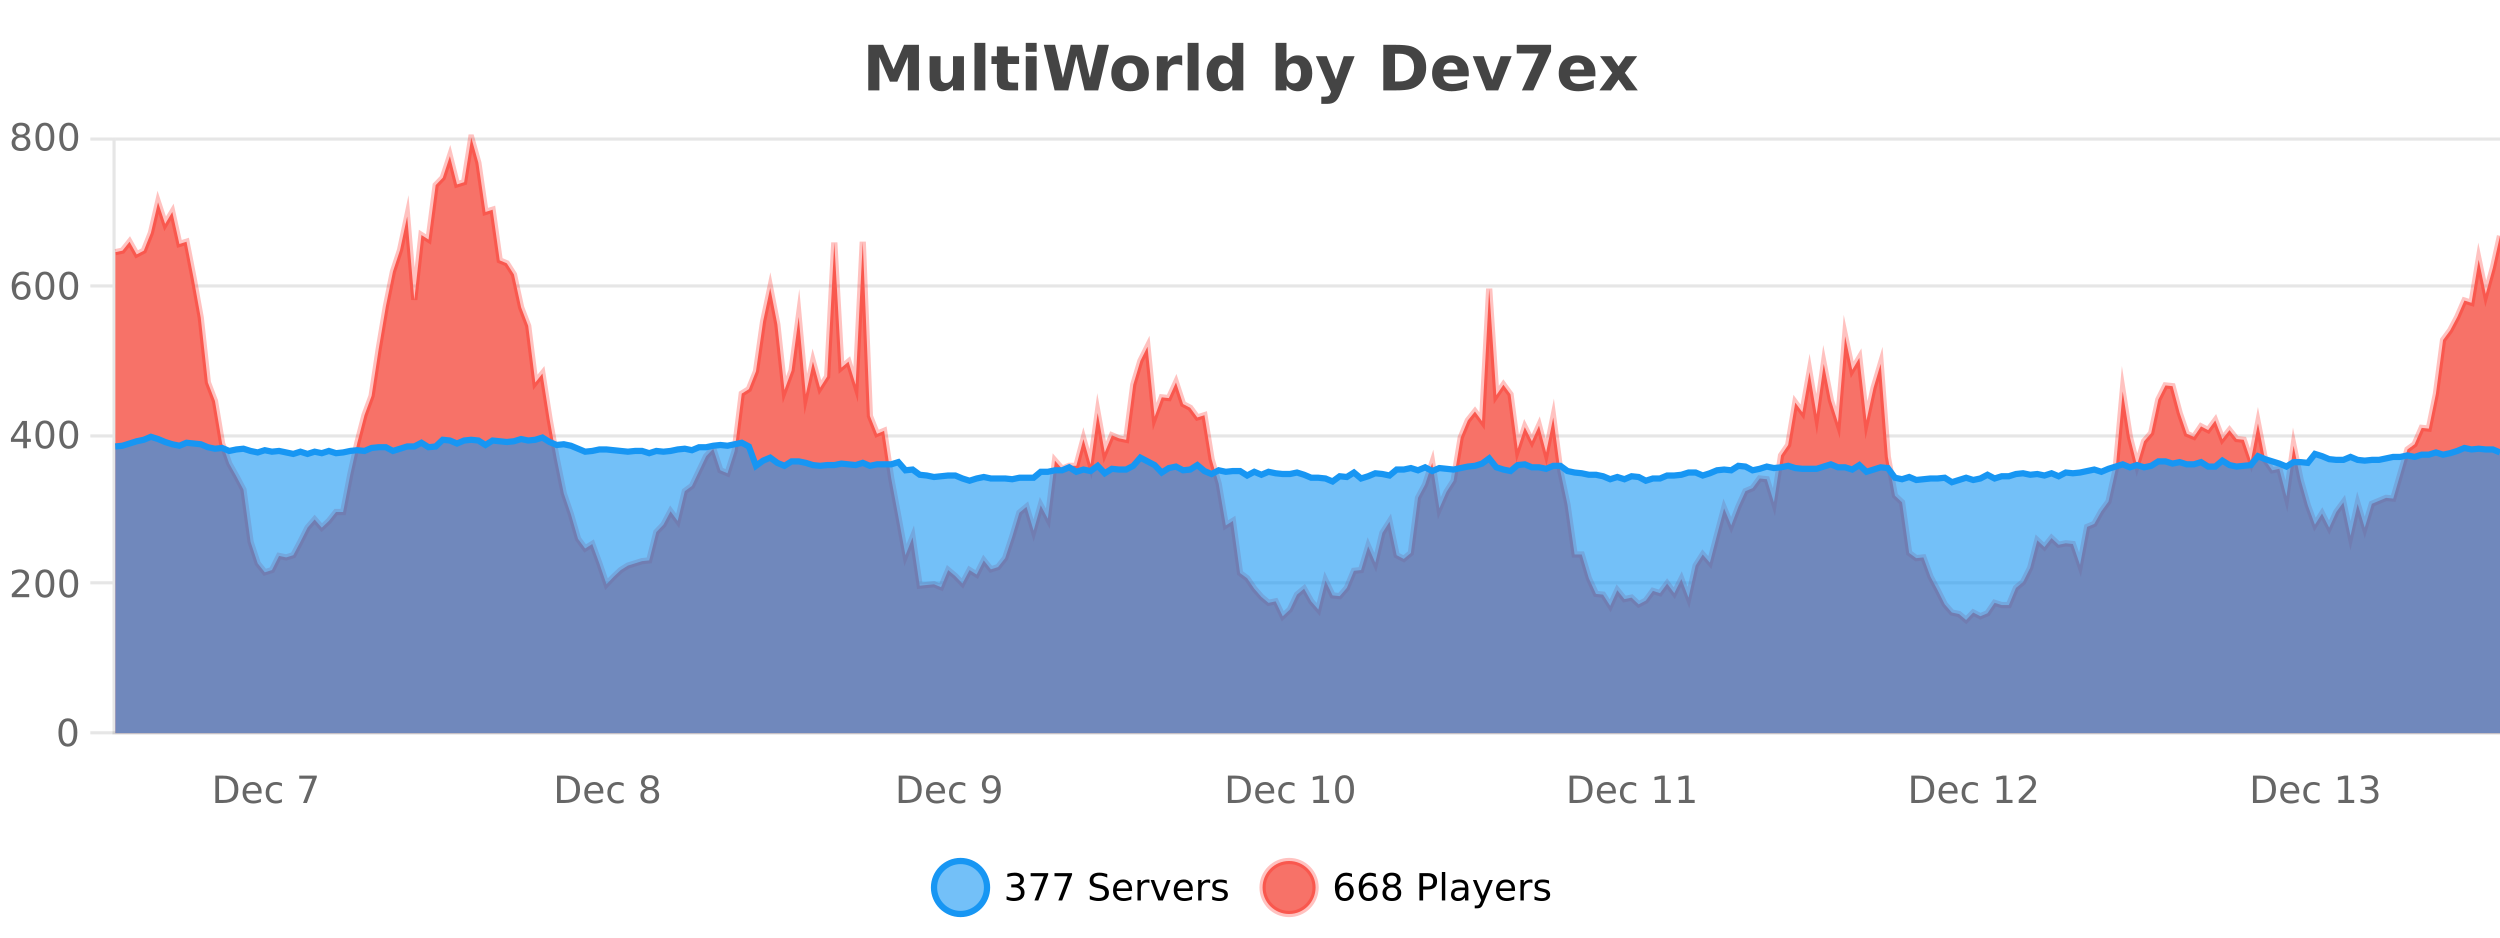
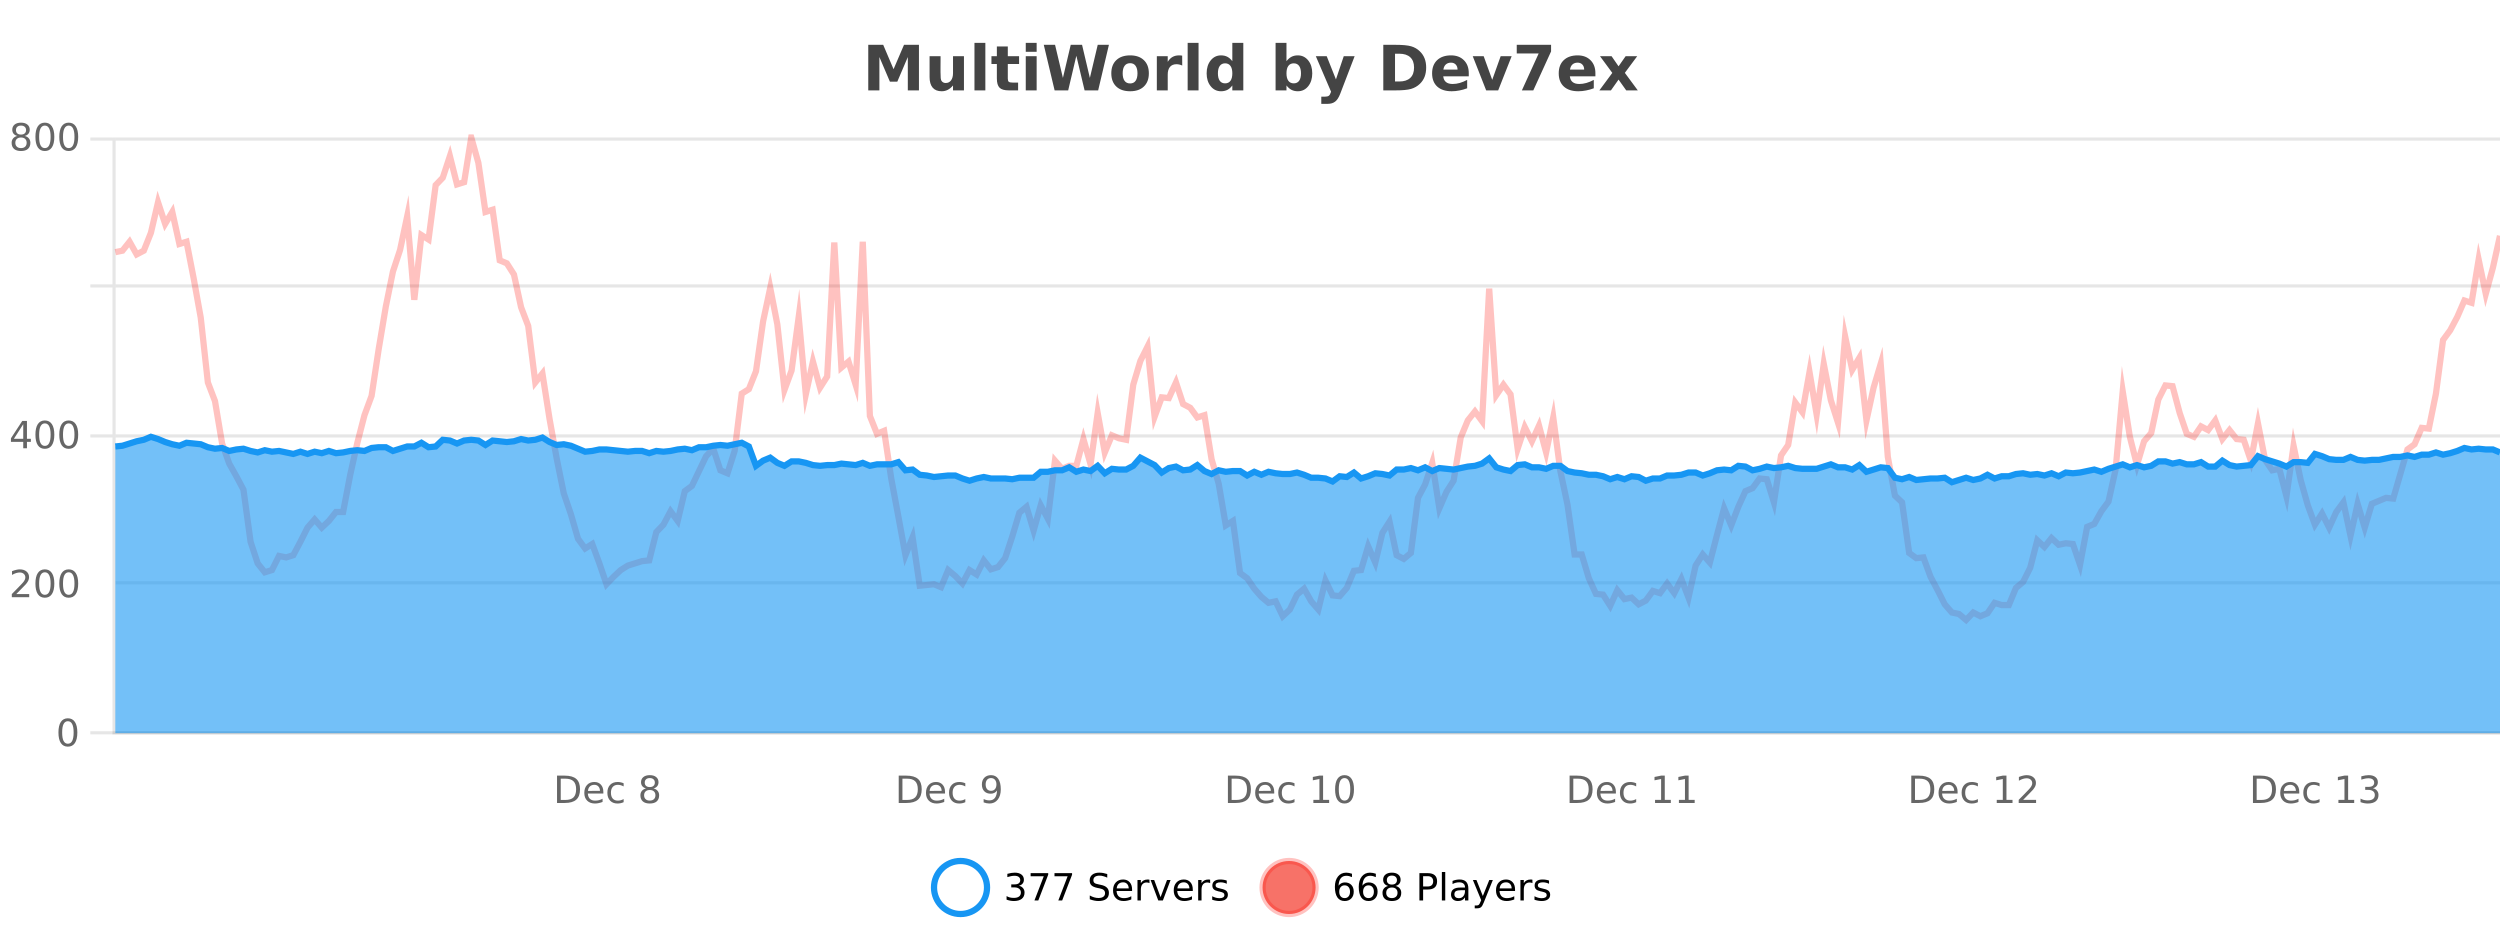
<svg xmlns="http://www.w3.org/2000/svg" width="800pt" height="300pt" viewBox="0 0 800 300" version="1.1">
  <defs>
    <clipPath id="clip1">
      <path d="M 270 263 L 345 263 L 345 300 L 270 300 Z M 270 263 " />
    </clipPath>
    <clipPath id="clip2">
-       <path d="M 375 263 L 450 263 L 450 300 L 375 300 Z M 375 263 " />
+       <path d="M 375 263 L 450 263 L 450 300 L 375 300 Z " />
    </clipPath>
    <clipPath id="clip3">
      <path d="M 36.906 44 L 800 44 L 800 234.602 L 36.906 234.602 Z M 36.906 44 " />
    </clipPath>
    <clipPath id="clip4">
      <path d="M 35.906 43 L 800 43 L 800 227 L 35.906 227 Z M 35.906 43 " />
    </clipPath>
    <clipPath id="clip5">
      <path d="M 36.906 139 L 800 139 L 800 234.602 L 36.906 234.602 Z M 36.906 139 " />
    </clipPath>
    <clipPath id="clip6">
      <path d="M 35.906 111 L 800 111 L 800 183 L 35.906 183 Z M 35.906 111 " />
    </clipPath>
  </defs>
  <g id="surface1232521">
    <rect x="0" y="0" width="800" height="300" style="fill:rgb(100%,100%,100%);fill-opacity:1;stroke:none;" />
    <path style="fill:none;stroke-width:1;stroke-linecap:butt;stroke-linejoin:miter;stroke:rgb(0%,0%,0%);stroke-opacity:0.098;stroke-miterlimit:10;" d="M 37 234.5 L 800 234.5 " />
    <path style="fill:none;stroke-width:1;stroke-linecap:butt;stroke-linejoin:miter;stroke:rgb(0%,0%,0%);stroke-opacity:0.098;stroke-miterlimit:10;" d="M 28.906 234.5 L 36 234.5 " />
    <path style="fill:none;stroke-width:1;stroke-linecap:butt;stroke-linejoin:miter;stroke:rgb(0%,0%,0%);stroke-opacity:0.098;stroke-miterlimit:10;" d="M 37 186.5 L 800 186.5 " />
-     <path style="fill:none;stroke-width:1;stroke-linecap:butt;stroke-linejoin:miter;stroke:rgb(0%,0%,0%);stroke-opacity:0.098;stroke-miterlimit:10;" d="M 28.906 186.5 L 36 186.5 " />
    <path style="fill:none;stroke-width:1;stroke-linecap:butt;stroke-linejoin:miter;stroke:rgb(0%,0%,0%);stroke-opacity:0.098;stroke-miterlimit:10;" d="M 37 139.5 L 800 139.5 " />
    <path style="fill:none;stroke-width:1;stroke-linecap:butt;stroke-linejoin:miter;stroke:rgb(0%,0%,0%);stroke-opacity:0.098;stroke-miterlimit:10;" d="M 28.906 139.5 L 36 139.5 " />
    <path style="fill:none;stroke-width:1;stroke-linecap:butt;stroke-linejoin:miter;stroke:rgb(0%,0%,0%);stroke-opacity:0.098;stroke-miterlimit:10;" d="M 37 91.5 L 800 91.5 " />
    <path style="fill:none;stroke-width:1;stroke-linecap:butt;stroke-linejoin:miter;stroke:rgb(0%,0%,0%);stroke-opacity:0.098;stroke-miterlimit:10;" d="M 28.906 91.5 L 36 91.5 " />
    <path style="fill:none;stroke-width:1;stroke-linecap:butt;stroke-linejoin:miter;stroke:rgb(0%,0%,0%);stroke-opacity:0.098;stroke-miterlimit:10;" d="M 37 44.5 L 800 44.5 " />
    <path style="fill:none;stroke-width:1;stroke-linecap:butt;stroke-linejoin:miter;stroke:rgb(0%,0%,0%);stroke-opacity:0.098;stroke-miterlimit:10;" d="M 28.906 44.5 L 36 44.5 " />
-     <path style=" stroke:none;fill-rule:nonzero;fill:rgb(9.02%,58.824%,95.294%);fill-opacity:0.6;" d="M 315.852 284 C 315.852 288.688 312.055 292.484 307.367 292.484 C 302.684 292.484 298.883 288.688 298.883 284 C 298.883 279.312 302.684 275.516 307.367 275.516 C 312.055 275.516 315.852 279.312 315.852 284 Z M 315.852 284 " />
    <g clip-path="url(#clip1)" clip-rule="nonzero">
      <path style="fill:none;stroke-width:2;stroke-linecap:butt;stroke-linejoin:miter;stroke:rgb(9.02%,58.824%,95.294%);stroke-opacity:1;stroke-miterlimit:10;" d="M 315.852 284 C 315.852 288.688 312.055 292.484 307.367 292.484 C 302.684 292.484 298.883 288.688 298.883 284 C 298.883 279.312 302.684 275.516 307.367 275.516 C 312.055 275.516 315.852 279.312 315.852 284 Z M 315.852 284 " />
    </g>
    <path style=" stroke:none;fill-rule:nonzero;fill:rgb(0%,0%,0%);fill-opacity:1;" d="M 326.055 283.438 C 326.617 283.562 327.055 283.82 327.367 284.203 C 327.688 284.578 327.852 285.047 327.852 285.609 C 327.852 286.477 327.555 287.148 326.961 287.625 C 326.367 288.094 325.523 288.328 324.43 288.328 C 324.062 288.328 323.684 288.289 323.289 288.219 C 322.902 288.148 322.508 288.039 322.102 287.891 L 322.102 286.75 C 322.422 286.938 322.777 287.086 323.164 287.188 C 323.559 287.281 323.969 287.328 324.398 287.328 C 325.137 287.328 325.699 287.184 326.086 286.891 C 326.48 286.602 326.68 286.172 326.68 285.609 C 326.68 285.102 326.496 284.699 326.133 284.406 C 325.766 284.117 325.266 283.969 324.633 283.969 L 323.602 283.969 L 323.602 283 L 324.68 283 C 325.25 283 325.695 282.887 326.008 282.656 C 326.32 282.418 326.477 282.078 326.477 281.641 C 326.477 281.195 326.312 280.852 325.992 280.609 C 325.68 280.371 325.227 280.25 324.633 280.25 C 324.297 280.25 323.945 280.289 323.57 280.359 C 323.203 280.422 322.797 280.527 322.352 280.672 L 322.352 279.625 C 322.809 279.5 323.23 279.406 323.617 279.344 C 324.012 279.281 324.383 279.25 324.727 279.25 C 325.633 279.25 326.344 279.453 326.867 279.859 C 327.387 280.266 327.648 280.82 327.648 281.516 C 327.648 282.008 327.508 282.418 327.227 282.75 C 326.953 283.086 326.562 283.312 326.055 283.438 Z M 329.801 279.406 L 335.426 279.406 L 335.426 279.906 L 332.254 288.156 L 331.02 288.156 L 334.004 280.406 L 329.801 280.406 Z M 337.438 279.406 L 343.062 279.406 L 343.062 279.906 L 339.891 288.156 L 338.656 288.156 L 341.641 280.406 L 337.438 280.406 Z M 354.32 279.688 L 354.32 280.844 C 353.871 280.637 353.445 280.48 353.039 280.375 C 352.641 280.262 352.262 280.203 351.898 280.203 C 351.25 280.203 350.75 280.328 350.398 280.578 C 350.055 280.828 349.883 281.188 349.883 281.656 C 349.883 282.043 349.996 282.336 350.227 282.531 C 350.453 282.73 350.898 282.887 351.555 283 L 352.258 283.156 C 353.141 283.324 353.793 283.621 354.211 284.047 C 354.637 284.465 354.852 285.027 354.852 285.734 C 354.852 286.59 354.562 287.234 353.992 287.672 C 353.43 288.109 352.594 288.328 351.492 288.328 C 351.086 288.328 350.648 288.281 350.18 288.188 C 349.711 288.094 349.227 287.953 348.727 287.766 L 348.727 286.547 C 349.203 286.82 349.672 287.023 350.133 287.156 C 350.602 287.293 351.055 287.359 351.492 287.359 C 352.168 287.359 352.688 287.23 353.055 286.969 C 353.43 286.699 353.617 286.32 353.617 285.828 C 353.617 285.402 353.48 285.07 353.211 284.828 C 352.949 284.578 352.516 284.398 351.914 284.281 L 351.195 284.141 C 350.309 283.965 349.668 283.688 349.273 283.312 C 348.887 282.938 348.695 282.418 348.695 281.75 C 348.695 280.969 348.965 280.359 349.508 279.922 C 350.047 279.477 350.797 279.25 351.758 279.25 C 352.172 279.25 352.59 279.289 353.008 279.359 C 353.434 279.434 353.871 279.543 354.32 279.688 Z M 362.266 284.609 L 362.266 285.125 L 357.297 285.125 C 357.348 285.875 357.57 286.445 357.969 286.828 C 358.375 287.215 358.93 287.406 359.641 287.406 C 360.055 287.406 360.457 287.359 360.844 287.266 C 361.238 287.164 361.629 287.008 362.016 286.797 L 362.016 287.828 C 361.617 287.984 361.219 288.105 360.812 288.188 C 360.406 288.281 359.992 288.328 359.578 288.328 C 358.535 288.328 357.707 288.027 357.094 287.422 C 356.477 286.809 356.172 285.98 356.172 284.938 C 356.172 283.867 356.461 283.016 357.047 282.391 C 357.629 281.758 358.41 281.438 359.391 281.438 C 360.273 281.438 360.973 281.727 361.484 282.297 C 362.004 282.859 362.266 283.633 362.266 284.609 Z M 361.188 284.281 C 361.176 283.699 361.008 283.23 360.688 282.875 C 360.363 282.523 359.938 282.344 359.406 282.344 C 358.801 282.344 358.316 282.516 357.953 282.859 C 357.598 283.203 357.395 283.684 357.344 284.297 Z M 367.836 282.594 C 367.711 282.531 367.574 282.484 367.43 282.453 C 367.293 282.414 367.137 282.391 366.961 282.391 C 366.355 282.391 365.887 282.59 365.555 282.984 C 365.23 283.383 365.07 283.953 365.07 284.703 L 365.07 288.156 L 363.992 288.156 L 363.992 281.594 L 365.07 281.594 L 365.07 282.609 C 365.297 282.215 365.594 281.922 365.961 281.734 C 366.324 281.539 366.766 281.438 367.289 281.438 C 367.359 281.438 367.438 281.445 367.523 281.453 C 367.617 281.465 367.715 281.48 367.82 281.5 Z M 368.195 281.594 L 369.336 281.594 L 371.383 287.094 L 373.445 281.594 L 374.586 281.594 L 372.117 288.156 L 370.648 288.156 Z M 381.688 284.609 L 381.688 285.125 L 376.719 285.125 C 376.77 285.875 376.992 286.445 377.391 286.828 C 377.797 287.215 378.352 287.406 379.062 287.406 C 379.477 287.406 379.879 287.359 380.266 287.266 C 380.66 287.164 381.051 287.008 381.438 286.797 L 381.438 287.828 C 381.039 287.984 380.641 288.105 380.234 288.188 C 379.828 288.281 379.414 288.328 379 288.328 C 377.957 288.328 377.129 288.027 376.516 287.422 C 375.898 286.809 375.594 285.98 375.594 284.938 C 375.594 283.867 375.883 283.016 376.469 282.391 C 377.051 281.758 377.832 281.438 378.812 281.438 C 379.695 281.438 380.395 281.727 380.906 282.297 C 381.426 282.859 381.688 283.633 381.688 284.609 Z M 380.609 284.281 C 380.598 283.699 380.43 283.23 380.109 282.875 C 379.785 282.523 379.359 282.344 378.828 282.344 C 378.223 282.344 377.738 282.516 377.375 282.859 C 377.02 283.203 376.816 283.684 376.766 284.297 Z M 387.258 282.594 C 387.133 282.531 386.996 282.484 386.852 282.453 C 386.715 282.414 386.559 282.391 386.383 282.391 C 385.777 282.391 385.309 282.59 384.977 282.984 C 384.652 283.383 384.492 283.953 384.492 284.703 L 384.492 288.156 L 383.414 288.156 L 383.414 281.594 L 384.492 281.594 L 384.492 282.609 C 384.719 282.215 385.016 281.922 385.383 281.734 C 385.746 281.539 386.188 281.438 386.711 281.438 C 386.781 281.438 386.859 281.445 386.945 281.453 C 387.039 281.465 387.137 281.48 387.242 281.5 Z M 392.562 281.781 L 392.562 282.812 C 392.258 282.656 391.941 282.543 391.609 282.469 C 391.285 282.387 390.945 282.344 390.594 282.344 C 390.062 282.344 389.66 282.43 389.391 282.594 C 389.117 282.75 388.984 282.996 388.984 283.328 C 388.984 283.578 389.078 283.777 389.266 283.922 C 389.461 284.059 389.852 284.188 390.438 284.312 L 390.797 284.406 C 391.566 284.562 392.113 284.793 392.438 285.094 C 392.758 285.398 392.922 285.812 392.922 286.344 C 392.922 286.961 392.676 287.445 392.188 287.797 C 391.707 288.152 391.047 288.328 390.203 288.328 C 389.848 288.328 389.477 288.289 389.094 288.219 C 388.719 288.156 388.32 288.059 387.906 287.922 L 387.906 286.797 C 388.301 287.008 388.691 287.164 389.078 287.266 C 389.461 287.371 389.848 287.422 390.234 287.422 C 390.734 287.422 391.117 287.34 391.391 287.172 C 391.672 286.996 391.812 286.746 391.812 286.422 C 391.812 286.133 391.711 285.906 391.516 285.75 C 391.316 285.594 390.883 285.445 390.219 285.297 L 389.844 285.219 C 389.176 285.074 388.691 284.855 388.391 284.562 C 388.098 284.273 387.953 283.875 387.953 283.375 C 387.953 282.75 388.172 282.273 388.609 281.938 C 389.047 281.605 389.664 281.438 390.469 281.438 C 390.863 281.438 391.238 281.469 391.594 281.531 C 391.945 281.586 392.27 281.668 392.562 281.781 Z M 317.367 277.016 " />
    <path style=" stroke:none;fill-rule:nonzero;fill:rgb(96.863%,44.706%,40.784%);fill-opacity:1;" d="M 420.988 284 C 420.988 288.688 417.191 292.484 412.504 292.484 C 407.82 292.484 404.02 288.688 404.02 284 C 404.02 279.312 407.82 275.516 412.504 275.516 C 417.191 275.516 420.988 279.312 420.988 284 Z M 420.988 284 " />
    <g clip-path="url(#clip2)" clip-rule="nonzero">
      <path style="fill:none;stroke-width:2;stroke-linecap:butt;stroke-linejoin:miter;stroke:rgb(100%,4.706%,0%);stroke-opacity:0.247;stroke-miterlimit:10;" d="M 420.988 284 C 420.988 288.688 417.191 292.484 412.504 292.484 C 407.82 292.484 404.02 288.688 404.02 284 C 404.02 279.312 407.82 275.516 412.504 275.516 C 417.191 275.516 420.988 279.312 420.988 284 Z M 420.988 284 " />
    </g>
    <path style=" stroke:none;fill-rule:nonzero;fill:rgb(0%,0%,0%);fill-opacity:1;" d="M 430.289 283.312 C 429.758 283.312 429.336 283.496 429.023 283.859 C 428.711 284.227 428.555 284.719 428.555 285.344 C 428.555 285.98 428.711 286.48 429.023 286.844 C 429.336 287.211 429.758 287.391 430.289 287.391 C 430.82 287.391 431.234 287.211 431.539 286.844 C 431.852 286.48 432.008 285.98 432.008 285.344 C 432.008 284.719 431.852 284.227 431.539 283.859 C 431.234 283.496 430.82 283.312 430.289 283.312 Z M 432.633 279.594 L 432.633 280.672 C 432.328 280.539 432.027 280.434 431.727 280.359 C 431.422 280.289 431.125 280.25 430.836 280.25 C 430.055 280.25 429.453 280.516 429.039 281.047 C 428.633 281.57 428.398 282.359 428.336 283.422 C 428.562 283.09 428.852 282.836 429.195 282.656 C 429.547 282.469 429.934 282.375 430.352 282.375 C 431.227 282.375 431.918 282.641 432.43 283.172 C 432.938 283.703 433.195 284.43 433.195 285.344 C 433.195 286.25 432.93 286.977 432.398 287.516 C 431.867 288.059 431.164 288.328 430.289 288.328 C 429.266 288.328 428.492 287.945 427.961 287.172 C 427.43 286.391 427.164 285.266 427.164 283.797 C 427.164 282.414 427.492 281.309 428.148 280.484 C 428.805 279.664 429.684 279.25 430.789 279.25 C 431.078 279.25 431.375 279.281 431.68 279.344 C 431.98 279.398 432.297 279.48 432.633 279.594 Z M 437.922 283.312 C 437.391 283.312 436.969 283.496 436.656 283.859 C 436.344 284.227 436.188 284.719 436.188 285.344 C 436.188 285.98 436.344 286.48 436.656 286.844 C 436.969 287.211 437.391 287.391 437.922 287.391 C 438.453 287.391 438.867 287.211 439.172 286.844 C 439.484 286.48 439.641 285.98 439.641 285.344 C 439.641 284.719 439.484 284.227 439.172 283.859 C 438.867 283.496 438.453 283.312 437.922 283.312 Z M 440.266 279.594 L 440.266 280.672 C 439.961 280.539 439.66 280.434 439.359 280.359 C 439.055 280.289 438.758 280.25 438.469 280.25 C 437.688 280.25 437.086 280.516 436.672 281.047 C 436.266 281.57 436.031 282.359 435.969 283.422 C 436.195 283.09 436.484 282.836 436.828 282.656 C 437.18 282.469 437.566 282.375 437.984 282.375 C 438.859 282.375 439.551 282.641 440.062 283.172 C 440.57 283.703 440.828 284.43 440.828 285.344 C 440.828 286.25 440.562 286.977 440.031 287.516 C 439.5 288.059 438.797 288.328 437.922 288.328 C 436.898 288.328 436.125 287.945 435.594 287.172 C 435.062 286.391 434.797 285.266 434.797 283.797 C 434.797 282.414 435.125 281.309 435.781 280.484 C 436.438 279.664 437.316 279.25 438.422 279.25 C 438.711 279.25 439.008 279.281 439.312 279.344 C 439.613 279.398 439.93 279.48 440.266 279.594 Z M 445.398 284 C 444.836 284 444.391 284.152 444.07 284.453 C 443.746 284.758 443.586 285.168 443.586 285.688 C 443.586 286.219 443.746 286.637 444.07 286.938 C 444.391 287.242 444.836 287.391 445.398 287.391 C 445.961 287.391 446.402 287.242 446.727 286.938 C 447.047 286.637 447.211 286.219 447.211 285.688 C 447.211 285.168 447.047 284.758 446.727 284.453 C 446.414 284.152 445.969 284 445.398 284 Z M 444.211 283.5 C 443.711 283.375 443.312 283.141 443.023 282.797 C 442.742 282.445 442.602 282.016 442.602 281.516 C 442.602 280.82 442.852 280.266 443.352 279.859 C 443.852 279.453 444.531 279.25 445.398 279.25 C 446.273 279.25 446.953 279.453 447.445 279.859 C 447.945 280.266 448.195 280.82 448.195 281.516 C 448.195 282.016 448.055 282.445 447.773 282.797 C 447.492 283.141 447.094 283.375 446.586 283.5 C 447.156 283.637 447.602 283.898 447.914 284.281 C 448.234 284.668 448.398 285.137 448.398 285.688 C 448.398 286.543 448.137 287.199 447.617 287.656 C 447.105 288.105 446.367 288.328 445.398 288.328 C 444.438 288.328 443.699 288.105 443.18 287.656 C 442.656 287.199 442.398 286.543 442.398 285.688 C 442.398 285.137 442.559 284.668 442.883 284.281 C 443.203 283.898 443.648 283.637 444.211 283.5 Z M 443.789 281.625 C 443.789 282.086 443.93 282.438 444.211 282.688 C 444.492 282.938 444.887 283.062 445.398 283.062 C 445.906 283.062 446.305 282.938 446.586 282.688 C 446.875 282.438 447.023 282.086 447.023 281.625 C 447.023 281.18 446.875 280.828 446.586 280.578 C 446.305 280.32 445.906 280.188 445.398 280.188 C 444.887 280.188 444.492 280.32 444.211 280.578 C 443.93 280.828 443.789 281.18 443.789 281.625 Z M 455.398 280.375 L 455.398 283.672 L 456.883 283.672 C 457.434 283.672 457.859 283.531 458.164 283.25 C 458.465 282.961 458.617 282.547 458.617 282.016 C 458.617 281.496 458.465 281.094 458.164 280.812 C 457.859 280.523 457.434 280.375 456.883 280.375 Z M 454.211 279.406 L 456.883 279.406 C 457.871 279.406 458.617 279.633 459.117 280.078 C 459.617 280.516 459.867 281.164 459.867 282.016 C 459.867 282.883 459.617 283.539 459.117 283.984 C 458.617 284.422 457.871 284.641 456.883 284.641 L 455.398 284.641 L 455.398 288.156 L 454.211 288.156 Z M 461.398 279.031 L 462.477 279.031 L 462.477 288.156 L 461.398 288.156 Z M 467.719 284.859 C 466.852 284.859 466.25 284.961 465.906 285.156 C 465.57 285.355 465.406 285.695 465.406 286.172 C 465.406 286.559 465.531 286.867 465.781 287.094 C 466.039 287.312 466.383 287.422 466.812 287.422 C 467.414 287.422 467.895 287.215 468.25 286.797 C 468.613 286.371 468.797 285.805 468.797 285.094 L 468.797 284.859 Z M 469.875 284.406 L 469.875 288.156 L 468.797 288.156 L 468.797 287.156 C 468.547 287.555 468.238 287.852 467.875 288.047 C 467.508 288.234 467.062 288.328 466.531 288.328 C 465.852 288.328 465.316 288.141 464.922 287.766 C 464.523 287.383 464.328 286.875 464.328 286.25 C 464.328 285.512 464.57 284.953 465.062 284.578 C 465.562 284.203 466.301 284.016 467.281 284.016 L 468.797 284.016 L 468.797 283.906 C 468.797 283.406 468.629 283.023 468.297 282.75 C 467.973 282.48 467.52 282.344 466.938 282.344 C 466.562 282.344 466.191 282.391 465.828 282.484 C 465.473 282.578 465.133 282.715 464.812 282.891 L 464.812 281.891 C 465.207 281.734 465.586 281.621 465.953 281.547 C 466.328 281.477 466.691 281.438 467.047 281.438 C 467.992 281.438 468.703 281.684 469.172 282.172 C 469.641 282.664 469.875 283.406 469.875 284.406 Z M 474.82 288.766 C 474.516 289.547 474.219 290.055 473.93 290.297 C 473.637 290.535 473.25 290.656 472.773 290.656 L 471.914 290.656 L 471.914 289.75 L 472.539 289.75 C 472.84 289.75 473.07 289.676 473.227 289.531 C 473.391 289.395 473.574 289.066 473.773 288.547 L 473.977 288.047 L 471.32 281.594 L 472.461 281.594 L 474.508 286.719 L 476.57 281.594 L 477.711 281.594 Z M 484.812 284.609 L 484.812 285.125 L 479.844 285.125 C 479.895 285.875 480.117 286.445 480.516 286.828 C 480.922 287.215 481.477 287.406 482.188 287.406 C 482.602 287.406 483.004 287.359 483.391 287.266 C 483.785 287.164 484.176 287.008 484.562 286.797 L 484.562 287.828 C 484.164 287.984 483.766 288.105 483.359 288.188 C 482.953 288.281 482.539 288.328 482.125 288.328 C 481.082 288.328 480.254 288.027 479.641 287.422 C 479.023 286.809 478.719 285.98 478.719 284.938 C 478.719 283.867 479.008 283.016 479.594 282.391 C 480.176 281.758 480.957 281.438 481.938 281.438 C 482.82 281.438 483.52 281.727 484.031 282.297 C 484.551 282.859 484.812 283.633 484.812 284.609 Z M 483.734 284.281 C 483.723 283.699 483.555 283.23 483.234 282.875 C 482.91 282.523 482.484 282.344 481.953 282.344 C 481.348 282.344 480.863 282.516 480.5 282.859 C 480.145 283.203 479.941 283.684 479.891 284.297 Z M 490.383 282.594 C 490.258 282.531 490.121 282.484 489.977 282.453 C 489.84 282.414 489.684 282.391 489.508 282.391 C 488.902 282.391 488.434 282.59 488.102 282.984 C 487.777 283.383 487.617 283.953 487.617 284.703 L 487.617 288.156 L 486.539 288.156 L 486.539 281.594 L 487.617 281.594 L 487.617 282.609 C 487.844 282.215 488.141 281.922 488.508 281.734 C 488.871 281.539 489.312 281.438 489.836 281.438 C 489.906 281.438 489.984 281.445 490.07 281.453 C 490.164 281.465 490.262 281.48 490.367 281.5 Z M 495.691 281.781 L 495.691 282.812 C 495.387 282.656 495.07 282.543 494.738 282.469 C 494.414 282.387 494.074 282.344 493.723 282.344 C 493.191 282.344 492.789 282.43 492.52 282.594 C 492.246 282.75 492.113 282.996 492.113 283.328 C 492.113 283.578 492.207 283.777 492.395 283.922 C 492.59 284.059 492.98 284.188 493.566 284.312 L 493.926 284.406 C 494.695 284.562 495.242 284.793 495.566 285.094 C 495.887 285.398 496.051 285.812 496.051 286.344 C 496.051 286.961 495.805 287.445 495.316 287.797 C 494.836 288.152 494.176 288.328 493.332 288.328 C 492.977 288.328 492.605 288.289 492.223 288.219 C 491.848 288.156 491.449 288.059 491.035 287.922 L 491.035 286.797 C 491.43 287.008 491.82 287.164 492.207 287.266 C 492.59 287.371 492.977 287.422 493.363 287.422 C 493.863 287.422 494.246 287.34 494.52 287.172 C 494.801 286.996 494.941 286.746 494.941 286.422 C 494.941 286.133 494.84 285.906 494.645 285.75 C 494.445 285.594 494.012 285.445 493.348 285.297 L 492.973 285.219 C 492.305 285.074 491.82 284.855 491.52 284.562 C 491.227 284.273 491.082 283.875 491.082 283.375 C 491.082 282.75 491.301 282.273 491.738 281.938 C 492.176 281.605 492.793 281.438 493.598 281.438 C 493.992 281.438 494.367 281.469 494.723 281.531 C 495.074 281.586 495.398 281.668 495.691 281.781 Z M 422.504 277.016 " />
    <path style=" stroke:none;fill-rule:nonzero;fill:rgb(26.667%,26.667%,26.667%);fill-opacity:1;" d="M 277.844 14.344 L 282.625 14.344 L 285.938 22.141 L 289.281 14.344 L 294.062 14.344 L 294.062 28.922 L 290.5 28.922 L 290.5 18.25 L 287.141 26.125 L 284.766 26.125 L 281.406 18.25 L 281.406 28.922 L 277.844 28.922 Z M 297.465 24.656 L 297.465 17.984 L 300.98 17.984 L 300.98 19.078 C 300.98 19.672 300.973 20.418 300.965 21.312 C 300.965 22.211 300.965 22.805 300.965 23.094 C 300.965 23.98 300.984 24.617 301.027 25 C 301.078 25.387 301.156 25.668 301.262 25.844 C 301.406 26.074 301.594 26.25 301.824 26.375 C 302.051 26.5 302.316 26.562 302.621 26.562 C 303.348 26.562 303.922 26.281 304.34 25.719 C 304.754 25.156 304.965 24.383 304.965 23.391 L 304.965 17.984 L 308.465 17.984 L 308.465 28.922 L 304.965 28.922 L 304.965 27.344 C 304.434 27.98 303.871 28.449 303.277 28.75 C 302.691 29.051 302.047 29.203 301.34 29.203 C 300.078 29.203 299.113 28.82 298.449 28.047 C 297.793 27.266 297.465 26.137 297.465 24.656 Z M 311.828 13.719 L 315.312 13.719 L 315.312 28.922 L 311.828 28.922 Z M 322.496 14.875 L 322.496 17.984 L 326.105 17.984 L 326.105 20.484 L 322.496 20.484 L 322.496 25.125 C 322.496 25.637 322.594 25.98 322.793 26.156 C 323 26.336 323.402 26.422 323.996 26.422 L 325.793 26.422 L 325.793 28.922 L 322.793 28.922 C 321.418 28.922 320.438 28.637 319.855 28.062 C 319.281 27.48 318.996 26.5 318.996 25.125 L 318.996 20.484 L 317.262 20.484 L 317.262 17.984 L 318.996 17.984 L 318.996 14.875 Z M 328.242 17.984 L 331.727 17.984 L 331.727 28.922 L 328.242 28.922 Z M 328.242 13.719 L 331.727 13.719 L 331.727 16.578 L 328.242 16.578 Z M 334.008 14.344 L 337.617 14.344 L 340.133 24.938 L 342.633 14.344 L 346.258 14.344 L 348.758 24.938 L 351.273 14.344 L 354.852 14.344 L 351.414 28.922 L 347.07 28.922 L 344.43 17.844 L 341.82 28.922 L 337.477 28.922 Z M 361.648 20.219 C 360.867 20.219 360.273 20.5 359.867 21.062 C 359.461 21.617 359.258 22.418 359.258 23.469 C 359.258 24.512 359.461 25.312 359.867 25.875 C 360.273 26.43 360.867 26.703 361.648 26.703 C 362.406 26.703 362.984 26.43 363.383 25.875 C 363.789 25.312 363.992 24.512 363.992 23.469 C 363.992 22.418 363.789 21.617 363.383 21.062 C 362.984 20.5 362.406 20.219 361.648 20.219 Z M 361.648 17.719 C 363.523 17.719 364.984 18.23 366.039 19.25 C 367.102 20.262 367.633 21.668 367.633 23.469 C 367.633 25.262 367.102 26.668 366.039 27.688 C 364.984 28.699 363.523 29.203 361.648 29.203 C 359.75 29.203 358.273 28.699 357.211 27.688 C 356.148 26.668 355.617 25.262 355.617 23.469 C 355.617 21.668 356.148 20.262 357.211 19.25 C 358.273 18.23 359.75 17.719 361.648 17.719 Z M 378.312 20.969 C 378 20.824 377.691 20.719 377.391 20.656 C 377.086 20.586 376.785 20.547 376.484 20.547 C 375.578 20.547 374.879 20.836 374.391 21.406 C 373.91 21.98 373.672 22.805 373.672 23.875 L 373.672 28.922 L 370.188 28.922 L 370.188 17.984 L 373.672 17.984 L 373.672 19.781 C 374.117 19.062 374.633 18.543 375.219 18.219 C 375.801 17.887 376.5 17.719 377.312 17.719 C 377.438 17.719 377.566 17.727 377.703 17.734 C 377.836 17.746 378.035 17.766 378.297 17.797 Z M 380.051 13.719 L 383.535 13.719 L 383.535 28.922 L 380.051 28.922 Z M 394.344 19.578 L 394.344 13.719 L 397.859 13.719 L 397.859 28.922 L 394.344 28.922 L 394.344 27.344 C 393.863 27.992 393.332 28.465 392.75 28.766 C 392.164 29.055 391.492 29.203 390.734 29.203 C 389.391 29.203 388.285 28.668 387.422 27.594 C 386.555 26.523 386.125 25.148 386.125 23.469 C 386.125 21.781 386.555 20.402 387.422 19.328 C 388.285 18.258 389.391 17.719 390.734 17.719 C 391.492 17.719 392.164 17.871 392.75 18.172 C 393.332 18.477 393.863 18.945 394.344 19.578 Z M 392.031 26.672 C 392.781 26.672 393.352 26.402 393.75 25.859 C 394.145 25.309 394.344 24.512 394.344 23.469 C 394.344 22.43 394.145 21.637 393.75 21.094 C 393.352 20.543 392.781 20.266 392.031 20.266 C 391.289 20.266 390.723 20.543 390.328 21.094 C 389.93 21.637 389.734 22.43 389.734 23.469 C 389.734 24.512 389.93 25.309 390.328 25.859 C 390.723 26.402 391.289 26.672 392.031 26.672 Z M 414 26.672 C 414.75 26.672 415.32 26.402 415.719 25.859 C 416.113 25.309 416.312 24.512 416.312 23.469 C 416.312 22.43 416.113 21.637 415.719 21.094 C 415.32 20.543 414.75 20.266 414 20.266 C 413.25 20.266 412.672 20.543 412.266 21.094 C 411.867 21.637 411.672 22.43 411.672 23.469 C 411.672 24.5 411.867 25.293 412.266 25.844 C 412.672 26.398 413.25 26.672 414 26.672 Z M 411.672 19.578 C 412.16 18.945 412.695 18.477 413.281 18.172 C 413.863 17.871 414.535 17.719 415.297 17.719 C 416.648 17.719 417.758 18.258 418.625 19.328 C 419.488 20.402 419.922 21.781 419.922 23.469 C 419.922 25.148 419.488 26.523 418.625 27.594 C 417.758 28.668 416.648 29.203 415.297 29.203 C 414.535 29.203 413.863 29.051 413.281 28.75 C 412.695 28.449 412.16 27.98 411.672 27.344 L 411.672 28.922 L 408.188 28.922 L 408.188 13.719 L 411.672 13.719 Z M 421.062 17.984 L 424.547 17.984 L 427.5 25.406 L 430 17.984 L 433.484 17.984 L 428.891 29.953 C 428.43 31.172 427.891 32.02 427.266 32.5 C 426.648 32.988 425.844 33.234 424.844 33.234 L 422.812 33.234 L 422.812 30.938 L 423.906 30.938 C 424.5 30.938 424.93 30.844 425.203 30.656 C 425.473 30.469 425.68 30.129 425.828 29.641 L 425.938 29.344 Z M 446.406 17.188 L 446.406 26.078 L 447.75 26.078 C 449.289 26.078 450.469 25.699 451.281 24.938 C 452.094 24.18 452.5 23.07 452.5 21.609 C 452.5 20.172 452.094 19.078 451.281 18.328 C 450.477 17.57 449.301 17.188 447.75 17.188 Z M 442.656 14.344 L 446.609 14.344 C 448.828 14.344 450.477 14.5 451.562 14.812 C 452.645 15.125 453.57 15.664 454.344 16.422 C 455.031 17.078 455.539 17.84 455.875 18.703 C 456.207 19.559 456.375 20.527 456.375 21.609 C 456.375 22.715 456.207 23.699 455.875 24.562 C 455.539 25.43 455.031 26.188 454.344 26.844 C 453.562 27.594 452.625 28.133 451.531 28.453 C 450.438 28.766 448.797 28.922 446.609 28.922 L 442.656 28.922 Z M 470.008 23.422 L 470.008 24.422 L 461.836 24.422 C 461.918 25.246 462.215 25.859 462.727 26.266 C 463.234 26.672 463.945 26.875 464.852 26.875 C 465.59 26.875 466.344 26.766 467.117 26.547 C 467.887 26.328 468.68 26 469.492 25.562 L 469.492 28.25 C 468.668 28.562 467.84 28.797 467.008 28.953 C 466.184 29.117 465.359 29.203 464.539 29.203 C 462.559 29.203 461.016 28.703 459.914 27.703 C 458.82 26.695 458.273 25.281 458.273 23.469 C 458.273 21.68 458.809 20.273 459.883 19.25 C 460.965 18.23 462.449 17.719 464.336 17.719 C 466.055 17.719 467.43 18.242 468.461 19.281 C 469.492 20.312 470.008 21.695 470.008 23.422 Z M 466.414 22.266 C 466.414 21.602 466.219 21.062 465.836 20.656 C 465.449 20.25 464.945 20.047 464.32 20.047 C 463.641 20.047 463.09 20.242 462.664 20.625 C 462.246 21 461.984 21.547 461.883 22.266 Z M 471.277 17.984 L 474.777 17.984 L 477.512 25.547 L 480.215 17.984 L 483.73 17.984 L 479.418 28.922 L 475.574 28.922 Z M 485.359 14.344 L 496.344 14.344 L 496.344 16.453 L 490.656 28.922 L 487 28.922 L 492.375 17.109 L 485.359 17.109 Z M 510.527 23.422 L 510.527 24.422 L 502.355 24.422 C 502.438 25.246 502.734 25.859 503.246 26.266 C 503.754 26.672 504.465 26.875 505.371 26.875 C 506.109 26.875 506.863 26.766 507.637 26.547 C 508.406 26.328 509.199 26 510.012 25.562 L 510.012 28.25 C 509.188 28.562 508.359 28.797 507.527 28.953 C 506.703 29.117 505.879 29.203 505.059 29.203 C 503.078 29.203 501.535 28.703 500.434 27.703 C 499.34 26.695 498.793 25.281 498.793 23.469 C 498.793 21.68 499.328 20.273 500.402 19.25 C 501.484 18.23 502.969 17.719 504.855 17.719 C 506.574 17.719 507.949 18.242 508.98 19.281 C 510.012 20.312 510.527 21.695 510.527 23.422 Z M 506.934 22.266 C 506.934 21.602 506.738 21.062 506.355 20.656 C 505.969 20.25 505.465 20.047 504.84 20.047 C 504.16 20.047 503.609 20.242 503.184 20.625 C 502.766 21 502.504 21.547 502.402 22.266 Z M 515.938 23.328 L 512 17.984 L 515.703 17.984 L 517.938 21.219 L 520.203 17.984 L 523.906 17.984 L 519.953 23.312 L 524.094 28.922 L 520.391 28.922 L 517.938 25.469 L 515.5 28.922 L 511.797 28.922 Z M 276 10.359 " />
    <path style="fill:none;stroke-width:1;stroke-linecap:butt;stroke-linejoin:miter;stroke:rgb(0%,0%,0%);stroke-opacity:0.098;stroke-miterlimit:10;" d="M 36 234.5 L 801 234.5 " />
-     <path style=" stroke:none;fill-rule:nonzero;fill:rgb(40%,40%,40%);fill-opacity:1;" d="M 70.098 249.172 L 70.098 255.984 L 71.535 255.984 C 72.742 255.984 73.621 255.715 74.176 255.172 C 74.738 254.621 75.02 253.75 75.02 252.562 C 75.02 251.398 74.738 250.543 74.176 250 C 73.621 249.449 72.742 249.172 71.535 249.172 Z M 68.91 248.203 L 71.348 248.203 C 73.043 248.203 74.289 248.559 75.082 249.266 C 75.871 249.965 76.27 251.062 76.27 252.562 C 76.27 254.074 75.867 255.184 75.066 255.891 C 74.273 256.602 73.035 256.953 71.348 256.953 L 68.91 256.953 Z M 83.727 253.406 L 83.727 253.922 L 78.758 253.922 C 78.809 254.672 79.031 255.242 79.43 255.625 C 79.836 256.012 80.391 256.203 81.102 256.203 C 81.516 256.203 81.918 256.156 82.305 256.062 C 82.699 255.961 83.09 255.805 83.477 255.594 L 83.477 256.625 C 83.078 256.781 82.68 256.902 82.273 256.984 C 81.867 257.078 81.453 257.125 81.039 257.125 C 79.996 257.125 79.168 256.824 78.555 256.219 C 77.938 255.605 77.633 254.777 77.633 253.734 C 77.633 252.664 77.922 251.812 78.508 251.188 C 79.09 250.555 79.871 250.234 80.852 250.234 C 81.734 250.234 82.434 250.523 82.945 251.094 C 83.465 251.656 83.727 252.43 83.727 253.406 Z M 82.648 253.078 C 82.637 252.496 82.469 252.027 82.148 251.672 C 81.824 251.32 81.398 251.141 80.867 251.141 C 80.262 251.141 79.777 251.312 79.414 251.656 C 79.059 252 78.855 252.48 78.805 253.094 Z M 90.219 250.641 L 90.219 251.656 C 89.906 251.48 89.598 251.352 89.297 251.266 C 88.992 251.184 88.688 251.141 88.375 251.141 C 87.664 251.141 87.117 251.367 86.734 251.812 C 86.348 252.25 86.156 252.871 86.156 253.672 C 86.156 254.477 86.348 255.102 86.734 255.547 C 87.117 255.984 87.664 256.203 88.375 256.203 C 88.688 256.203 88.992 256.164 89.297 256.078 C 89.598 255.996 89.906 255.871 90.219 255.703 L 90.219 256.703 C 89.914 256.84 89.602 256.945 89.281 257.016 C 88.957 257.086 88.613 257.125 88.25 257.125 C 87.258 257.125 86.473 256.82 85.891 256.203 C 85.305 255.578 85.016 254.734 85.016 253.672 C 85.016 252.609 85.305 251.773 85.891 251.156 C 86.484 250.543 87.297 250.234 88.328 250.234 C 88.648 250.234 88.969 250.273 89.281 250.344 C 89.602 250.406 89.914 250.508 90.219 250.641 Z M 95.758 248.203 L 101.383 248.203 L 101.383 248.703 L 98.211 256.953 L 96.977 256.953 L 99.961 249.203 L 95.758 249.203 Z M 67.738 245.816 " />
    <path style=" stroke:none;fill-rule:nonzero;fill:rgb(40%,40%,40%);fill-opacity:1;" d="M 179.438 249.172 L 179.438 255.984 L 180.875 255.984 C 182.082 255.984 182.961 255.715 183.516 255.172 C 184.078 254.621 184.359 253.75 184.359 252.562 C 184.359 251.398 184.078 250.543 183.516 250 C 182.961 249.449 182.082 249.172 180.875 249.172 Z M 178.25 248.203 L 180.688 248.203 C 182.383 248.203 183.629 248.559 184.422 249.266 C 185.211 249.965 185.609 251.062 185.609 252.562 C 185.609 254.074 185.207 255.184 184.406 255.891 C 183.613 256.602 182.375 256.953 180.688 256.953 L 178.25 256.953 Z M 193.07 253.406 L 193.07 253.922 L 188.102 253.922 C 188.152 254.672 188.375 255.242 188.773 255.625 C 189.18 256.012 189.734 256.203 190.445 256.203 C 190.859 256.203 191.262 256.156 191.648 256.062 C 192.043 255.961 192.434 255.805 192.82 255.594 L 192.82 256.625 C 192.422 256.781 192.023 256.902 191.617 256.984 C 191.211 257.078 190.797 257.125 190.383 257.125 C 189.34 257.125 188.512 256.824 187.898 256.219 C 187.281 255.605 186.977 254.777 186.977 253.734 C 186.977 252.664 187.266 251.812 187.852 251.188 C 188.434 250.555 189.215 250.234 190.195 250.234 C 191.078 250.234 191.777 250.523 192.289 251.094 C 192.809 251.656 193.07 252.43 193.07 253.406 Z M 191.992 253.078 C 191.98 252.496 191.812 252.027 191.492 251.672 C 191.168 251.32 190.742 251.141 190.211 251.141 C 189.605 251.141 189.121 251.312 188.758 251.656 C 188.402 252 188.199 252.48 188.148 253.094 Z M 199.562 250.641 L 199.562 251.656 C 199.25 251.48 198.941 251.352 198.641 251.266 C 198.336 251.184 198.031 251.141 197.719 251.141 C 197.008 251.141 196.461 251.367 196.078 251.812 C 195.691 252.25 195.5 252.871 195.5 253.672 C 195.5 254.477 195.691 255.102 196.078 255.547 C 196.461 255.984 197.008 256.203 197.719 256.203 C 198.031 256.203 198.336 256.164 198.641 256.078 C 198.941 255.996 199.25 255.871 199.562 255.703 L 199.562 256.703 C 199.258 256.84 198.945 256.945 198.625 257.016 C 198.301 257.086 197.957 257.125 197.594 257.125 C 196.602 257.125 195.816 256.82 195.234 256.203 C 194.648 255.578 194.359 254.734 194.359 253.672 C 194.359 252.609 194.648 251.773 195.234 251.156 C 195.828 250.543 196.641 250.234 197.672 250.234 C 197.992 250.234 198.312 250.273 198.625 250.344 C 198.945 250.406 199.258 250.508 199.562 250.641 Z M 207.926 252.797 C 207.363 252.797 206.918 252.949 206.598 253.25 C 206.273 253.555 206.113 253.965 206.113 254.484 C 206.113 255.016 206.273 255.434 206.598 255.734 C 206.918 256.039 207.363 256.188 207.926 256.188 C 208.488 256.188 208.93 256.039 209.254 255.734 C 209.574 255.434 209.738 255.016 209.738 254.484 C 209.738 253.965 209.574 253.555 209.254 253.25 C 208.941 252.949 208.496 252.797 207.926 252.797 Z M 206.738 252.297 C 206.238 252.172 205.84 251.938 205.551 251.594 C 205.27 251.242 205.129 250.812 205.129 250.312 C 205.129 249.617 205.379 249.062 205.879 248.656 C 206.379 248.25 207.059 248.047 207.926 248.047 C 208.801 248.047 209.48 248.25 209.973 248.656 C 210.473 249.062 210.723 249.617 210.723 250.312 C 210.723 250.812 210.582 251.242 210.301 251.594 C 210.02 251.938 209.621 252.172 209.113 252.297 C 209.684 252.434 210.129 252.695 210.441 253.078 C 210.762 253.465 210.926 253.934 210.926 254.484 C 210.926 255.34 210.664 255.996 210.145 256.453 C 209.633 256.902 208.895 257.125 207.926 257.125 C 206.965 257.125 206.227 256.902 205.707 256.453 C 205.184 255.996 204.926 255.34 204.926 254.484 C 204.926 253.934 205.086 253.465 205.41 253.078 C 205.73 252.695 206.176 252.434 206.738 252.297 Z M 206.316 250.422 C 206.316 250.883 206.457 251.234 206.738 251.484 C 207.02 251.734 207.414 251.859 207.926 251.859 C 208.434 251.859 208.832 251.734 209.113 251.484 C 209.402 251.234 209.551 250.883 209.551 250.422 C 209.551 249.977 209.402 249.625 209.113 249.375 C 208.832 249.117 208.434 248.984 207.926 248.984 C 207.414 248.984 207.02 249.117 206.738 249.375 C 206.457 249.625 206.316 249.977 206.316 250.422 Z M 177.078 245.816 " />
    <path style=" stroke:none;fill-rule:nonzero;fill:rgb(40%,40%,40%);fill-opacity:1;" d="M 288.777 249.172 L 288.777 255.984 L 290.215 255.984 C 291.422 255.984 292.301 255.715 292.855 255.172 C 293.418 254.621 293.699 253.75 293.699 252.562 C 293.699 251.398 293.418 250.543 292.855 250 C 292.301 249.449 291.422 249.172 290.215 249.172 Z M 287.59 248.203 L 290.027 248.203 C 291.723 248.203 292.969 248.559 293.762 249.266 C 294.551 249.965 294.949 251.062 294.949 252.562 C 294.949 254.074 294.547 255.184 293.746 255.891 C 292.953 256.602 291.715 256.953 290.027 256.953 L 287.59 256.953 Z M 302.406 253.406 L 302.406 253.922 L 297.438 253.922 C 297.488 254.672 297.711 255.242 298.109 255.625 C 298.516 256.012 299.07 256.203 299.781 256.203 C 300.195 256.203 300.598 256.156 300.984 256.062 C 301.379 255.961 301.77 255.805 302.156 255.594 L 302.156 256.625 C 301.758 256.781 301.359 256.902 300.953 256.984 C 300.547 257.078 300.133 257.125 299.719 257.125 C 298.676 257.125 297.848 256.824 297.234 256.219 C 296.617 255.605 296.312 254.777 296.312 253.734 C 296.312 252.664 296.602 251.812 297.188 251.188 C 297.77 250.555 298.551 250.234 299.531 250.234 C 300.414 250.234 301.113 250.523 301.625 251.094 C 302.145 251.656 302.406 252.43 302.406 253.406 Z M 301.328 253.078 C 301.316 252.496 301.148 252.027 300.828 251.672 C 300.504 251.32 300.078 251.141 299.547 251.141 C 298.941 251.141 298.457 251.312 298.094 251.656 C 297.738 252 297.535 252.48 297.484 253.094 Z M 308.898 250.641 L 308.898 251.656 C 308.586 251.48 308.277 251.352 307.977 251.266 C 307.672 251.184 307.367 251.141 307.055 251.141 C 306.344 251.141 305.797 251.367 305.414 251.812 C 305.027 252.25 304.836 252.871 304.836 253.672 C 304.836 254.477 305.027 255.102 305.414 255.547 C 305.797 255.984 306.344 256.203 307.055 256.203 C 307.367 256.203 307.672 256.164 307.977 256.078 C 308.277 255.996 308.586 255.871 308.898 255.703 L 308.898 256.703 C 308.594 256.84 308.281 256.945 307.961 257.016 C 307.637 257.086 307.293 257.125 306.93 257.125 C 305.938 257.125 305.152 256.82 304.57 256.203 C 303.984 255.578 303.695 254.734 303.695 253.672 C 303.695 252.609 303.984 251.773 304.57 251.156 C 305.164 250.543 305.977 250.234 307.008 250.234 C 307.328 250.234 307.648 250.273 307.961 250.344 C 308.281 250.406 308.594 250.508 308.898 250.641 Z M 314.766 256.766 L 314.766 255.688 C 315.066 255.836 315.367 255.945 315.672 256.016 C 315.973 256.09 316.273 256.125 316.578 256.125 C 317.359 256.125 317.953 255.867 318.359 255.344 C 318.773 254.812 319.008 254.012 319.062 252.938 C 318.844 253.281 318.555 253.543 318.203 253.719 C 317.859 253.898 317.473 253.984 317.047 253.984 C 316.172 253.984 315.477 253.727 314.969 253.203 C 314.457 252.672 314.203 251.945 314.203 251.016 C 314.203 250.121 314.469 249.402 315 248.859 C 315.531 248.32 316.238 248.047 317.125 248.047 C 318.133 248.047 318.906 248.438 319.438 249.219 C 319.977 249.992 320.25 251.117 320.25 252.594 C 320.25 253.969 319.922 255.07 319.266 255.891 C 318.609 256.715 317.727 257.125 316.625 257.125 C 316.32 257.125 316.02 257.094 315.719 257.031 C 315.414 256.977 315.098 256.891 314.766 256.766 Z M 317.125 253.062 C 317.656 253.062 318.078 252.883 318.391 252.516 C 318.703 252.152 318.859 251.652 318.859 251.016 C 318.859 250.391 318.703 249.898 318.391 249.531 C 318.078 249.168 317.656 248.984 317.125 248.984 C 316.594 248.984 316.172 249.168 315.859 249.531 C 315.555 249.898 315.406 250.391 315.406 251.016 C 315.406 251.652 315.555 252.152 315.859 252.516 C 316.172 252.883 316.594 253.062 317.125 253.062 Z M 286.418 245.816 " />
    <path style=" stroke:none;fill-rule:nonzero;fill:rgb(40%,40%,40%);fill-opacity:1;" d="M 394.117 249.172 L 394.117 255.984 L 395.555 255.984 C 396.762 255.984 397.641 255.715 398.195 255.172 C 398.758 254.621 399.039 253.75 399.039 252.562 C 399.039 251.398 398.758 250.543 398.195 250 C 397.641 249.449 396.762 249.172 395.555 249.172 Z M 392.93 248.203 L 395.367 248.203 C 397.062 248.203 398.309 248.559 399.102 249.266 C 399.891 249.965 400.289 251.062 400.289 252.562 C 400.289 254.074 399.887 255.184 399.086 255.891 C 398.293 256.602 397.055 256.953 395.367 256.953 L 392.93 256.953 Z M 407.75 253.406 L 407.75 253.922 L 402.781 253.922 C 402.832 254.672 403.055 255.242 403.453 255.625 C 403.859 256.012 404.414 256.203 405.125 256.203 C 405.539 256.203 405.941 256.156 406.328 256.062 C 406.723 255.961 407.113 255.805 407.5 255.594 L 407.5 256.625 C 407.102 256.781 406.703 256.902 406.297 256.984 C 405.891 257.078 405.477 257.125 405.062 257.125 C 404.02 257.125 403.191 256.824 402.578 256.219 C 401.961 255.605 401.656 254.777 401.656 253.734 C 401.656 252.664 401.945 251.812 402.531 251.188 C 403.113 250.555 403.895 250.234 404.875 250.234 C 405.758 250.234 406.457 250.523 406.969 251.094 C 407.488 251.656 407.75 252.43 407.75 253.406 Z M 406.672 253.078 C 406.66 252.496 406.492 252.027 406.172 251.672 C 405.848 251.32 405.422 251.141 404.891 251.141 C 404.285 251.141 403.801 251.312 403.438 251.656 C 403.082 252 402.879 252.48 402.828 253.094 Z M 414.242 250.641 L 414.242 251.656 C 413.93 251.48 413.621 251.352 413.32 251.266 C 413.016 251.184 412.711 251.141 412.398 251.141 C 411.688 251.141 411.141 251.367 410.758 251.812 C 410.371 252.25 410.18 252.871 410.18 253.672 C 410.18 254.477 410.371 255.102 410.758 255.547 C 411.141 255.984 411.688 256.203 412.398 256.203 C 412.711 256.203 413.016 256.164 413.32 256.078 C 413.621 255.996 413.93 255.871 414.242 255.703 L 414.242 256.703 C 413.938 256.84 413.625 256.945 413.305 257.016 C 412.98 257.086 412.637 257.125 412.273 257.125 C 411.281 257.125 410.496 256.82 409.914 256.203 C 409.328 255.578 409.039 254.734 409.039 253.672 C 409.039 252.609 409.328 251.773 409.914 251.156 C 410.508 250.543 411.32 250.234 412.352 250.234 C 412.672 250.234 412.992 250.273 413.305 250.344 C 413.625 250.406 413.938 250.508 414.242 250.641 Z M 420.277 255.953 L 422.215 255.953 L 422.215 249.281 L 420.105 249.703 L 420.105 248.625 L 422.199 248.203 L 423.387 248.203 L 423.387 255.953 L 425.324 255.953 L 425.324 256.953 L 420.277 256.953 Z M 430.242 248.984 C 429.637 248.984 429.18 249.289 428.867 249.891 C 428.562 250.484 428.414 251.387 428.414 252.594 C 428.414 253.793 428.562 254.695 428.867 255.297 C 429.18 255.891 429.637 256.188 430.242 256.188 C 430.855 256.188 431.312 255.891 431.617 255.297 C 431.93 254.695 432.086 253.793 432.086 252.594 C 432.086 251.387 431.93 250.484 431.617 249.891 C 431.312 249.289 430.855 248.984 430.242 248.984 Z M 430.242 248.047 C 431.219 248.047 431.969 248.438 432.492 249.219 C 433.012 249.992 433.273 251.117 433.273 252.594 C 433.273 254.062 433.012 255.188 432.492 255.969 C 431.969 256.742 431.219 257.125 430.242 257.125 C 429.262 257.125 428.512 256.742 427.992 255.969 C 427.48 255.188 427.227 254.062 427.227 252.594 C 427.227 251.117 427.48 249.992 427.992 249.219 C 428.512 248.438 429.262 248.047 430.242 248.047 Z M 391.758 245.816 " />
    <path style=" stroke:none;fill-rule:nonzero;fill:rgb(40%,40%,40%);fill-opacity:1;" d="M 503.457 249.172 L 503.457 255.984 L 504.895 255.984 C 506.102 255.984 506.98 255.715 507.535 255.172 C 508.098 254.621 508.379 253.75 508.379 252.562 C 508.379 251.398 508.098 250.543 507.535 250 C 506.98 249.449 506.102 249.172 504.895 249.172 Z M 502.27 248.203 L 504.707 248.203 C 506.402 248.203 507.648 248.559 508.441 249.266 C 509.23 249.965 509.629 251.062 509.629 252.562 C 509.629 254.074 509.227 255.184 508.426 255.891 C 507.633 256.602 506.395 256.953 504.707 256.953 L 502.27 256.953 Z M 517.086 253.406 L 517.086 253.922 L 512.117 253.922 C 512.168 254.672 512.391 255.242 512.789 255.625 C 513.195 256.012 513.75 256.203 514.461 256.203 C 514.875 256.203 515.277 256.156 515.664 256.062 C 516.059 255.961 516.449 255.805 516.836 255.594 L 516.836 256.625 C 516.438 256.781 516.039 256.902 515.633 256.984 C 515.227 257.078 514.812 257.125 514.398 257.125 C 513.355 257.125 512.527 256.824 511.914 256.219 C 511.297 255.605 510.992 254.777 510.992 253.734 C 510.992 252.664 511.281 251.812 511.867 251.188 C 512.449 250.555 513.23 250.234 514.211 250.234 C 515.094 250.234 515.793 250.523 516.305 251.094 C 516.824 251.656 517.086 252.43 517.086 253.406 Z M 516.008 253.078 C 515.996 252.496 515.828 252.027 515.508 251.672 C 515.184 251.32 514.758 251.141 514.227 251.141 C 513.621 251.141 513.137 251.312 512.773 251.656 C 512.418 252 512.215 252.48 512.164 253.094 Z M 523.578 250.641 L 523.578 251.656 C 523.266 251.48 522.957 251.352 522.656 251.266 C 522.352 251.184 522.047 251.141 521.734 251.141 C 521.023 251.141 520.477 251.367 520.094 251.812 C 519.707 252.25 519.516 252.871 519.516 253.672 C 519.516 254.477 519.707 255.102 520.094 255.547 C 520.477 255.984 521.023 256.203 521.734 256.203 C 522.047 256.203 522.352 256.164 522.656 256.078 C 522.957 255.996 523.266 255.871 523.578 255.703 L 523.578 256.703 C 523.273 256.84 522.961 256.945 522.641 257.016 C 522.316 257.086 521.973 257.125 521.609 257.125 C 520.617 257.125 519.832 256.82 519.25 256.203 C 518.664 255.578 518.375 254.734 518.375 253.672 C 518.375 252.609 518.664 251.773 519.25 251.156 C 519.844 250.543 520.656 250.234 521.688 250.234 C 522.008 250.234 522.328 250.273 522.641 250.344 C 522.961 250.406 523.273 250.508 523.578 250.641 Z M 529.617 255.953 L 531.555 255.953 L 531.555 249.281 L 529.445 249.703 L 529.445 248.625 L 531.539 248.203 L 532.727 248.203 L 532.727 255.953 L 534.664 255.953 L 534.664 256.953 L 529.617 256.953 Z M 537.25 255.953 L 539.188 255.953 L 539.188 249.281 L 537.078 249.703 L 537.078 248.625 L 539.172 248.203 L 540.359 248.203 L 540.359 255.953 L 542.297 255.953 L 542.297 256.953 L 537.25 256.953 Z M 501.098 245.816 " />
    <path style=" stroke:none;fill-rule:nonzero;fill:rgb(40%,40%,40%);fill-opacity:1;" d="M 612.797 249.172 L 612.797 255.984 L 614.234 255.984 C 615.441 255.984 616.32 255.715 616.875 255.172 C 617.438 254.621 617.719 253.75 617.719 252.562 C 617.719 251.398 617.438 250.543 616.875 250 C 616.32 249.449 615.441 249.172 614.234 249.172 Z M 611.609 248.203 L 614.047 248.203 C 615.742 248.203 616.988 248.559 617.781 249.266 C 618.57 249.965 618.969 251.062 618.969 252.562 C 618.969 254.074 618.566 255.184 617.766 255.891 C 616.973 256.602 615.734 256.953 614.047 256.953 L 611.609 256.953 Z M 626.43 253.406 L 626.43 253.922 L 621.461 253.922 C 621.512 254.672 621.734 255.242 622.133 255.625 C 622.539 256.012 623.094 256.203 623.805 256.203 C 624.219 256.203 624.621 256.156 625.008 256.062 C 625.402 255.961 625.793 255.805 626.18 255.594 L 626.18 256.625 C 625.781 256.781 625.383 256.902 624.977 256.984 C 624.57 257.078 624.156 257.125 623.742 257.125 C 622.699 257.125 621.871 256.824 621.258 256.219 C 620.641 255.605 620.336 254.777 620.336 253.734 C 620.336 252.664 620.625 251.812 621.211 251.188 C 621.793 250.555 622.574 250.234 623.555 250.234 C 624.438 250.234 625.137 250.523 625.648 251.094 C 626.168 251.656 626.43 252.43 626.43 253.406 Z M 625.352 253.078 C 625.34 252.496 625.172 252.027 624.852 251.672 C 624.527 251.32 624.102 251.141 623.57 251.141 C 622.965 251.141 622.48 251.312 622.117 251.656 C 621.762 252 621.559 252.48 621.508 253.094 Z M 632.922 250.641 L 632.922 251.656 C 632.609 251.48 632.301 251.352 632 251.266 C 631.695 251.184 631.391 251.141 631.078 251.141 C 630.367 251.141 629.82 251.367 629.438 251.812 C 629.051 252.25 628.859 252.871 628.859 253.672 C 628.859 254.477 629.051 255.102 629.438 255.547 C 629.82 255.984 630.367 256.203 631.078 256.203 C 631.391 256.203 631.695 256.164 632 256.078 C 632.301 255.996 632.609 255.871 632.922 255.703 L 632.922 256.703 C 632.617 256.84 632.305 256.945 631.984 257.016 C 631.66 257.086 631.316 257.125 630.953 257.125 C 629.961 257.125 629.176 256.82 628.594 256.203 C 628.008 255.578 627.719 254.734 627.719 253.672 C 627.719 252.609 628.008 251.773 628.594 251.156 C 629.188 250.543 630 250.234 631.031 250.234 C 631.352 250.234 631.672 250.273 631.984 250.344 C 632.305 250.406 632.617 250.508 632.922 250.641 Z M 638.957 255.953 L 640.895 255.953 L 640.895 249.281 L 638.785 249.703 L 638.785 248.625 L 640.879 248.203 L 642.066 248.203 L 642.066 255.953 L 644.004 255.953 L 644.004 256.953 L 638.957 256.953 Z M 647.406 255.953 L 651.547 255.953 L 651.547 256.953 L 645.984 256.953 L 645.984 255.953 C 646.43 255.496 647.039 254.875 647.812 254.094 C 648.594 253.305 649.082 252.793 649.281 252.562 C 649.664 252.148 649.93 251.793 650.078 251.5 C 650.234 251.199 650.312 250.906 650.312 250.625 C 650.312 250.156 650.145 249.777 649.812 249.484 C 649.488 249.195 649.066 249.047 648.547 249.047 C 648.172 249.047 647.773 249.109 647.359 249.234 C 646.953 249.359 646.516 249.559 646.047 249.828 L 646.047 248.625 C 646.523 248.438 646.969 248.297 647.375 248.203 C 647.789 248.102 648.172 248.047 648.516 248.047 C 649.422 248.047 650.145 248.277 650.688 248.734 C 651.227 249.184 651.5 249.789 651.5 250.547 C 651.5 250.902 651.43 251.242 651.297 251.562 C 651.16 251.887 650.914 252.266 650.562 252.703 C 650.457 252.82 650.145 253.148 649.625 253.688 C 649.102 254.23 648.363 254.984 647.406 255.953 Z M 610.438 245.816 " />
    <path style=" stroke:none;fill-rule:nonzero;fill:rgb(40%,40%,40%);fill-opacity:1;" d="M 722.133 249.172 L 722.133 255.984 L 723.57 255.984 C 724.777 255.984 725.656 255.715 726.211 255.172 C 726.773 254.621 727.055 253.75 727.055 252.562 C 727.055 251.398 726.773 250.543 726.211 250 C 725.656 249.449 724.777 249.172 723.57 249.172 Z M 720.945 248.203 L 723.383 248.203 C 725.078 248.203 726.324 248.559 727.117 249.266 C 727.906 249.965 728.305 251.062 728.305 252.562 C 728.305 254.074 727.902 255.184 727.102 255.891 C 726.309 256.602 725.07 256.953 723.383 256.953 L 720.945 256.953 Z M 735.766 253.406 L 735.766 253.922 L 730.797 253.922 C 730.848 254.672 731.07 255.242 731.469 255.625 C 731.875 256.012 732.43 256.203 733.141 256.203 C 733.555 256.203 733.957 256.156 734.344 256.062 C 734.738 255.961 735.129 255.805 735.516 255.594 L 735.516 256.625 C 735.117 256.781 734.719 256.902 734.312 256.984 C 733.906 257.078 733.492 257.125 733.078 257.125 C 732.035 257.125 731.207 256.824 730.594 256.219 C 729.977 255.605 729.672 254.777 729.672 253.734 C 729.672 252.664 729.961 251.812 730.547 251.188 C 731.129 250.555 731.91 250.234 732.891 250.234 C 733.773 250.234 734.473 250.523 734.984 251.094 C 735.504 251.656 735.766 252.43 735.766 253.406 Z M 734.688 253.078 C 734.676 252.496 734.508 252.027 734.188 251.672 C 733.863 251.32 733.438 251.141 732.906 251.141 C 732.301 251.141 731.816 251.312 731.453 251.656 C 731.098 252 730.895 252.48 730.844 253.094 Z M 742.258 250.641 L 742.258 251.656 C 741.945 251.48 741.637 251.352 741.336 251.266 C 741.031 251.184 740.727 251.141 740.414 251.141 C 739.703 251.141 739.156 251.367 738.773 251.812 C 738.387 252.25 738.195 252.871 738.195 253.672 C 738.195 254.477 738.387 255.102 738.773 255.547 C 739.156 255.984 739.703 256.203 740.414 256.203 C 740.727 256.203 741.031 256.164 741.336 256.078 C 741.637 255.996 741.945 255.871 742.258 255.703 L 742.258 256.703 C 741.953 256.84 741.641 256.945 741.32 257.016 C 740.996 257.086 740.652 257.125 740.289 257.125 C 739.297 257.125 738.512 256.82 737.93 256.203 C 737.344 255.578 737.055 254.734 737.055 253.672 C 737.055 252.609 737.344 251.773 737.93 251.156 C 738.523 250.543 739.336 250.234 740.367 250.234 C 740.688 250.234 741.008 250.273 741.32 250.344 C 741.641 250.406 741.953 250.508 742.258 250.641 Z M 748.293 255.953 L 750.23 255.953 L 750.23 249.281 L 748.121 249.703 L 748.121 248.625 L 750.215 248.203 L 751.402 248.203 L 751.402 255.953 L 753.34 255.953 L 753.34 256.953 L 748.293 256.953 Z M 759.32 252.234 C 759.883 252.359 760.32 252.617 760.633 253 C 760.953 253.375 761.117 253.844 761.117 254.406 C 761.117 255.273 760.82 255.945 760.227 256.422 C 759.633 256.891 758.789 257.125 757.695 257.125 C 757.328 257.125 756.949 257.086 756.555 257.016 C 756.168 256.945 755.773 256.836 755.367 256.688 L 755.367 255.547 C 755.688 255.734 756.043 255.883 756.43 255.984 C 756.824 256.078 757.234 256.125 757.664 256.125 C 758.402 256.125 758.965 255.98 759.352 255.688 C 759.746 255.398 759.945 254.969 759.945 254.406 C 759.945 253.898 759.762 253.496 759.398 253.203 C 759.031 252.914 758.531 252.766 757.898 252.766 L 756.867 252.766 L 756.867 251.797 L 757.945 251.797 C 758.516 251.797 758.961 251.684 759.273 251.453 C 759.586 251.215 759.742 250.875 759.742 250.438 C 759.742 249.992 759.578 249.648 759.258 249.406 C 758.945 249.168 758.492 249.047 757.898 249.047 C 757.562 249.047 757.211 249.086 756.836 249.156 C 756.469 249.219 756.062 249.324 755.617 249.469 L 755.617 248.422 C 756.074 248.297 756.496 248.203 756.883 248.141 C 757.277 248.078 757.648 248.047 757.992 248.047 C 758.898 248.047 759.609 248.25 760.133 248.656 C 760.652 249.062 760.914 249.617 760.914 250.312 C 760.914 250.805 760.773 251.215 760.492 251.547 C 760.219 251.883 759.828 252.109 759.32 252.234 Z M 719.773 245.816 " />
    <path style="fill:none;stroke-width:1;stroke-linecap:butt;stroke-linejoin:miter;stroke:rgb(0%,0%,0%);stroke-opacity:0.098;stroke-miterlimit:10;" d="M 36.5 44 L 36.5 235 " />
    <path style=" stroke:none;fill-rule:nonzero;fill:rgb(40%,40%,40%);fill-opacity:1;" d="M 21.719 230.789 C 21.113 230.789 20.656 231.094 20.344 231.695 C 20.039 232.289 19.891 233.191 19.891 234.398 C 19.891 235.598 20.039 236.5 20.344 237.102 C 20.656 237.695 21.113 237.992 21.719 237.992 C 22.332 237.992 22.789 237.695 23.094 237.102 C 23.406 236.5 23.562 235.598 23.562 234.398 C 23.562 233.191 23.406 232.289 23.094 231.695 C 22.789 231.094 22.332 230.789 21.719 230.789 Z M 21.719 229.852 C 22.695 229.852 23.445 230.242 23.969 231.023 C 24.488 231.797 24.75 232.922 24.75 234.398 C 24.75 235.867 24.488 236.992 23.969 237.773 C 23.445 238.547 22.695 238.93 21.719 238.93 C 20.738 238.93 19.988 238.547 19.469 237.773 C 18.957 236.992 18.703 235.867 18.703 234.398 C 18.703 232.922 18.957 231.797 19.469 231.023 C 19.988 230.242 20.738 229.852 21.719 229.852 Z M 17.906 227.617 " />
    <path style=" stroke:none;fill-rule:nonzero;fill:rgb(40%,40%,40%);fill-opacity:1;" d="M 5.203 190.102 L 9.344 190.102 L 9.344 191.102 L 3.781 191.102 L 3.781 190.102 C 4.227 189.645 4.836 189.023 5.609 188.242 C 6.391 187.453 6.879 186.941 7.078 186.711 C 7.461 186.297 7.727 185.941 7.875 185.648 C 8.031 185.348 8.109 185.055 8.109 184.773 C 8.109 184.305 7.941 183.926 7.609 183.633 C 7.285 183.344 6.863 183.195 6.344 183.195 C 5.969 183.195 5.57 183.258 5.156 183.383 C 4.75 183.508 4.312 183.707 3.844 183.977 L 3.844 182.773 C 4.32 182.586 4.766 182.445 5.172 182.352 C 5.586 182.25 5.969 182.195 6.312 182.195 C 7.219 182.195 7.941 182.426 8.484 182.883 C 9.023 183.332 9.297 183.938 9.297 184.695 C 9.297 185.051 9.227 185.391 9.094 185.711 C 8.957 186.035 8.711 186.414 8.359 186.852 C 8.254 186.969 7.941 187.297 7.422 187.836 C 6.898 188.379 6.16 189.133 5.203 190.102 Z M 14.352 183.133 C 13.746 183.133 13.289 183.438 12.977 184.039 C 12.672 184.633 12.523 185.535 12.523 186.742 C 12.523 187.941 12.672 188.844 12.977 189.445 C 13.289 190.039 13.746 190.336 14.352 190.336 C 14.965 190.336 15.422 190.039 15.727 189.445 C 16.039 188.844 16.195 187.941 16.195 186.742 C 16.195 185.535 16.039 184.633 15.727 184.039 C 15.422 183.438 14.965 183.133 14.352 183.133 Z M 14.352 182.195 C 15.328 182.195 16.078 182.586 16.602 183.367 C 17.121 184.141 17.383 185.266 17.383 186.742 C 17.383 188.211 17.121 189.336 16.602 190.117 C 16.078 190.891 15.328 191.273 14.352 191.273 C 13.371 191.273 12.621 190.891 12.102 190.117 C 11.59 189.336 11.336 188.211 11.336 186.742 C 11.336 185.266 11.59 184.141 12.102 183.367 C 12.621 182.586 13.371 182.195 14.352 182.195 Z M 21.988 183.133 C 21.383 183.133 20.926 183.438 20.613 184.039 C 20.309 184.633 20.16 185.535 20.16 186.742 C 20.16 187.941 20.309 188.844 20.613 189.445 C 20.926 190.039 21.383 190.336 21.988 190.336 C 22.602 190.336 23.059 190.039 23.363 189.445 C 23.676 188.844 23.832 187.941 23.832 186.742 C 23.832 185.535 23.676 184.633 23.363 184.039 C 23.059 183.438 22.602 183.133 21.988 183.133 Z M 21.988 182.195 C 22.965 182.195 23.715 182.586 24.238 183.367 C 24.758 184.141 25.02 185.266 25.02 186.742 C 25.02 188.211 24.758 189.336 24.238 190.117 C 23.715 190.891 22.965 191.273 21.988 191.273 C 21.008 191.273 20.258 190.891 19.738 190.117 C 19.227 189.336 18.973 188.211 18.973 186.742 C 18.973 185.266 19.227 184.141 19.738 183.367 C 20.258 182.586 21.008 182.195 21.988 182.195 Z M 2.906 179.965 " />
    <path style=" stroke:none;fill-rule:nonzero;fill:rgb(40%,40%,40%);fill-opacity:1;" d="M 7.438 135.734 L 4.453 140.406 L 7.438 140.406 Z M 7.125 134.703 L 8.625 134.703 L 8.625 140.406 L 9.875 140.406 L 9.875 141.391 L 8.625 141.391 L 8.625 143.453 L 7.438 143.453 L 7.438 141.391 L 3.5 141.391 L 3.5 140.25 Z M 14.352 135.484 C 13.746 135.484 13.289 135.789 12.977 136.391 C 12.672 136.984 12.523 137.887 12.523 139.094 C 12.523 140.293 12.672 141.195 12.977 141.797 C 13.289 142.391 13.746 142.688 14.352 142.688 C 14.965 142.688 15.422 142.391 15.727 141.797 C 16.039 141.195 16.195 140.293 16.195 139.094 C 16.195 137.887 16.039 136.984 15.727 136.391 C 15.422 135.789 14.965 135.484 14.352 135.484 Z M 14.352 134.547 C 15.328 134.547 16.078 134.938 16.602 135.719 C 17.121 136.492 17.383 137.617 17.383 139.094 C 17.383 140.562 17.121 141.688 16.602 142.469 C 16.078 143.242 15.328 143.625 14.352 143.625 C 13.371 143.625 12.621 143.242 12.102 142.469 C 11.59 141.688 11.336 140.562 11.336 139.094 C 11.336 137.617 11.59 136.492 12.102 135.719 C 12.621 134.938 13.371 134.547 14.352 134.547 Z M 21.988 135.484 C 21.383 135.484 20.926 135.789 20.613 136.391 C 20.309 136.984 20.16 137.887 20.16 139.094 C 20.16 140.293 20.309 141.195 20.613 141.797 C 20.926 142.391 21.383 142.688 21.988 142.688 C 22.602 142.688 23.059 142.391 23.363 141.797 C 23.676 141.195 23.832 140.293 23.832 139.094 C 23.832 137.887 23.676 136.984 23.363 136.391 C 23.059 135.789 22.602 135.484 21.988 135.484 Z M 21.988 134.547 C 22.965 134.547 23.715 134.938 24.238 135.719 C 24.758 136.492 25.02 137.617 25.02 139.094 C 25.02 140.562 24.758 141.688 24.238 142.469 C 23.715 143.242 22.965 143.625 21.988 143.625 C 21.008 143.625 20.258 143.242 19.738 142.469 C 19.227 141.688 18.973 140.562 18.973 139.094 C 18.973 137.617 19.227 136.492 19.738 135.719 C 20.258 134.938 21.008 134.547 21.988 134.547 Z M 2.906 132.316 " />
-     <path style=" stroke:none;fill-rule:nonzero;fill:rgb(40%,40%,40%);fill-opacity:1;" d="M 6.875 90.961 C 6.344 90.961 5.922 91.145 5.609 91.508 C 5.297 91.875 5.141 92.367 5.141 92.992 C 5.141 93.629 5.297 94.129 5.609 94.492 C 5.922 94.859 6.344 95.039 6.875 95.039 C 7.406 95.039 7.82 94.859 8.125 94.492 C 8.438 94.129 8.594 93.629 8.594 92.992 C 8.594 92.367 8.438 91.875 8.125 91.508 C 7.82 91.145 7.406 90.961 6.875 90.961 Z M 9.219 87.242 L 9.219 88.32 C 8.914 88.188 8.613 88.082 8.312 88.008 C 8.008 87.938 7.711 87.898 7.422 87.898 C 6.641 87.898 6.039 88.164 5.625 88.695 C 5.219 89.219 4.984 90.008 4.922 91.07 C 5.148 90.738 5.438 90.484 5.781 90.305 C 6.133 90.117 6.52 90.023 6.938 90.023 C 7.812 90.023 8.504 90.289 9.016 90.82 C 9.523 91.352 9.781 92.078 9.781 92.992 C 9.781 93.898 9.516 94.625 8.984 95.164 C 8.453 95.707 7.75 95.977 6.875 95.977 C 5.852 95.977 5.078 95.594 4.547 94.82 C 4.016 94.039 3.75 92.914 3.75 91.445 C 3.75 90.062 4.078 88.957 4.734 88.133 C 5.391 87.312 6.27 86.898 7.375 86.898 C 7.664 86.898 7.961 86.93 8.266 86.992 C 8.566 87.047 8.883 87.129 9.219 87.242 Z M 14.352 87.836 C 13.746 87.836 13.289 88.141 12.977 88.742 C 12.672 89.336 12.523 90.238 12.523 91.445 C 12.523 92.645 12.672 93.547 12.977 94.148 C 13.289 94.742 13.746 95.039 14.352 95.039 C 14.965 95.039 15.422 94.742 15.727 94.148 C 16.039 93.547 16.195 92.645 16.195 91.445 C 16.195 90.238 16.039 89.336 15.727 88.742 C 15.422 88.141 14.965 87.836 14.352 87.836 Z M 14.352 86.898 C 15.328 86.898 16.078 87.289 16.602 88.07 C 17.121 88.844 17.383 89.969 17.383 91.445 C 17.383 92.914 17.121 94.039 16.602 94.82 C 16.078 95.594 15.328 95.977 14.352 95.977 C 13.371 95.977 12.621 95.594 12.102 94.82 C 11.59 94.039 11.336 92.914 11.336 91.445 C 11.336 89.969 11.59 88.844 12.102 88.07 C 12.621 87.289 13.371 86.898 14.352 86.898 Z M 21.988 87.836 C 21.383 87.836 20.926 88.141 20.613 88.742 C 20.309 89.336 20.16 90.238 20.16 91.445 C 20.16 92.645 20.309 93.547 20.613 94.148 C 20.926 94.742 21.383 95.039 21.988 95.039 C 22.602 95.039 23.059 94.742 23.363 94.148 C 23.676 93.547 23.832 92.645 23.832 91.445 C 23.832 90.238 23.676 89.336 23.363 88.742 C 23.059 88.141 22.602 87.836 21.988 87.836 Z M 21.988 86.898 C 22.965 86.898 23.715 87.289 24.238 88.07 C 24.758 88.844 25.02 89.969 25.02 91.445 C 25.02 92.914 24.758 94.039 24.238 94.82 C 23.715 95.594 22.965 95.977 21.988 95.977 C 21.008 95.977 20.258 95.594 19.738 94.82 C 19.227 94.039 18.973 92.914 18.973 91.445 C 18.973 89.969 19.227 88.844 19.738 88.07 C 20.258 87.289 21.008 86.898 21.988 86.898 Z M 2.906 84.664 " />
    <path style=" stroke:none;fill-rule:nonzero;fill:rgb(40%,40%,40%);fill-opacity:1;" d="M 6.719 44 C 6.156 44 5.711 44.152 5.391 44.453 C 5.066 44.758 4.906 45.168 4.906 45.688 C 4.906 46.219 5.066 46.637 5.391 46.938 C 5.711 47.242 6.156 47.391 6.719 47.391 C 7.281 47.391 7.723 47.242 8.047 46.938 C 8.367 46.637 8.531 46.219 8.531 45.688 C 8.531 45.168 8.367 44.758 8.047 44.453 C 7.734 44.152 7.289 44 6.719 44 Z M 5.531 43.5 C 5.031 43.375 4.633 43.141 4.344 42.797 C 4.062 42.445 3.922 42.016 3.922 41.516 C 3.922 40.82 4.172 40.266 4.672 39.859 C 5.172 39.453 5.852 39.25 6.719 39.25 C 7.594 39.25 8.273 39.453 8.766 39.859 C 9.266 40.266 9.516 40.82 9.516 41.516 C 9.516 42.016 9.375 42.445 9.094 42.797 C 8.812 43.141 8.414 43.375 7.906 43.5 C 8.477 43.637 8.922 43.898 9.234 44.281 C 9.555 44.668 9.719 45.137 9.719 45.688 C 9.719 46.543 9.457 47.199 8.938 47.656 C 8.426 48.105 7.688 48.328 6.719 48.328 C 5.758 48.328 5.02 48.105 4.5 47.656 C 3.977 47.199 3.719 46.543 3.719 45.688 C 3.719 45.137 3.879 44.668 4.203 44.281 C 4.523 43.898 4.969 43.637 5.531 43.5 Z M 5.109 41.625 C 5.109 42.086 5.25 42.438 5.531 42.688 C 5.812 42.938 6.207 43.062 6.719 43.062 C 7.227 43.062 7.625 42.938 7.906 42.688 C 8.195 42.438 8.344 42.086 8.344 41.625 C 8.344 41.18 8.195 40.828 7.906 40.578 C 7.625 40.32 7.227 40.188 6.719 40.188 C 6.207 40.188 5.812 40.32 5.531 40.578 C 5.25 40.828 5.109 41.18 5.109 41.625 Z M 14.352 40.188 C 13.746 40.188 13.289 40.492 12.977 41.094 C 12.672 41.688 12.523 42.59 12.523 43.797 C 12.523 44.996 12.672 45.898 12.977 46.5 C 13.289 47.094 13.746 47.391 14.352 47.391 C 14.965 47.391 15.422 47.094 15.727 46.5 C 16.039 45.898 16.195 44.996 16.195 43.797 C 16.195 42.59 16.039 41.688 15.727 41.094 C 15.422 40.492 14.965 40.188 14.352 40.188 Z M 14.352 39.25 C 15.328 39.25 16.078 39.641 16.602 40.422 C 17.121 41.195 17.383 42.32 17.383 43.797 C 17.383 45.266 17.121 46.391 16.602 47.172 C 16.078 47.945 15.328 48.328 14.352 48.328 C 13.371 48.328 12.621 47.945 12.102 47.172 C 11.59 46.391 11.336 45.266 11.336 43.797 C 11.336 42.32 11.59 41.195 12.102 40.422 C 12.621 39.641 13.371 39.25 14.352 39.25 Z M 21.988 40.188 C 21.383 40.188 20.926 40.492 20.613 41.094 C 20.309 41.688 20.16 42.59 20.16 43.797 C 20.16 44.996 20.309 45.898 20.613 46.5 C 20.926 47.094 21.383 47.391 21.988 47.391 C 22.602 47.391 23.059 47.094 23.363 46.5 C 23.676 45.898 23.832 44.996 23.832 43.797 C 23.832 42.59 23.676 41.688 23.363 41.094 C 23.059 40.492 22.602 40.188 21.988 40.188 Z M 21.988 39.25 C 22.965 39.25 23.715 39.641 24.238 40.422 C 24.758 41.195 25.02 42.32 25.02 43.797 C 25.02 45.266 24.758 46.391 24.238 47.172 C 23.715 47.945 22.965 48.328 21.988 48.328 C 21.008 48.328 20.258 47.945 19.738 47.172 C 19.227 46.391 18.973 45.266 18.973 43.797 C 18.973 42.32 19.227 41.195 19.738 40.422 C 20.258 39.641 21.008 39.25 21.988 39.25 Z M 2.906 37.016 " />
    <g clip-path="url(#clip3)" clip-rule="nonzero">
-       <path style=" stroke:none;fill-rule:nonzero;fill:rgb(96.863%,44.706%,40.784%);fill-opacity:1;" d="M 800 75.449 L 797.723 85.695 L 795.445 94.031 L 793.168 83.074 L 790.887 96.891 L 788.609 96.176 L 786.332 101.418 L 784.055 105.707 L 781.777 108.805 L 779.5 125.957 L 777.223 137.156 L 774.941 136.918 L 772.664 142.16 L 770.387 143.828 L 768.109 151.688 L 765.832 159.551 L 763.555 159.312 L 761.277 160.266 L 758.996 161.219 L 756.719 168.844 L 754.441 161.219 L 752.164 171.465 L 749.887 160.742 L 747.609 163.84 L 745.332 168.844 L 743.051 164.316 L 740.773 167.891 L 738.496 161.695 L 736.219 153.594 L 733.941 142.637 L 731.664 158.836 L 729.387 150.02 L 727.105 150.496 L 724.828 147.164 L 722.551 135.488 L 720.273 147.402 L 717.996 140.73 L 715.719 140.492 L 713.441 137.633 L 711.16 140.492 L 708.883 134.535 L 706.605 137.633 L 704.328 136.441 L 702.051 139.777 L 699.773 138.824 L 697.496 132.152 L 695.215 123.574 L 692.938 123.336 L 690.66 127.863 L 688.383 138.586 L 686.105 141.207 L 683.828 148.828 L 681.551 139.777 L 679.27 125.242 L 676.992 150.258 L 674.715 160.504 L 672.438 163.602 L 670.16 167.652 L 667.883 168.605 L 665.605 180.754 L 663.324 174.086 L 661.047 173.848 L 658.77 174.324 L 656.492 172.18 L 654.215 175.039 L 651.938 172.895 L 649.66 181.707 L 647.383 186.234 L 645.102 188.141 L 642.824 193.621 L 640.547 193.621 L 638.27 192.906 L 635.992 196.242 L 633.715 197.195 L 631.438 196.004 L 629.156 198.387 L 626.879 196.48 L 624.602 196.004 L 622.324 193.383 L 620.047 188.855 L 617.77 184.566 L 615.492 178.371 L 613.211 178.609 L 610.934 176.945 L 608.656 160.742 L 606.379 158.598 L 604.102 146.211 L 601.824 116.43 L 599.547 124.051 L 597.266 134.535 L 594.988 114.523 L 592.711 118.336 L 590.434 107.613 L 588.156 135.25 L 585.879 128.102 L 583.602 116.43 L 581.32 132.629 L 579.043 119.047 L 576.766 131.914 L 574.488 128.816 L 572.211 142.398 L 569.934 145.734 L 567.656 160.742 L 565.375 153.355 L 563.098 153.117 L 560.82 156.215 L 558.543 157.168 L 556.266 162.172 L 553.988 168.129 L 551.711 162.648 L 549.43 171.227 L 547.152 180.039 L 544.875 177.422 L 542.598 180.992 L 540.32 191.238 L 538.043 185.281 L 535.766 189.809 L 533.484 186.711 L 531.207 189.809 L 528.93 189.094 L 526.652 192.191 L 524.375 193.383 L 522.098 191.238 L 519.82 191.715 L 517.539 188.855 L 515.262 193.859 L 512.984 190.285 L 510.707 190.047 L 508.43 185.043 L 506.152 177.422 L 503.875 177.422 L 501.594 161.457 L 499.316 150.734 L 497.039 133.582 L 494.762 144.781 L 492.484 136.203 L 490.207 141.207 L 487.93 136.68 L 485.648 143.59 L 483.371 126.195 L 481.094 123.098 L 478.816 126.434 L 476.539 92.363 L 474.262 134.773 L 471.984 131.676 L 469.703 134.535 L 467.426 140.016 L 465.148 153.832 L 462.871 157.406 L 460.594 162.648 L 458.316 148.117 L 456.039 155.023 L 453.758 159.312 L 451.48 176.945 L 449.203 178.848 L 446.926 177.66 L 444.648 166.938 L 442.371 170.512 L 440.094 180.039 L 437.812 174.801 L 435.535 182.422 L 433.258 182.66 L 430.98 188.141 L 428.703 190.762 L 426.426 190.523 L 424.148 185.758 L 421.867 195.051 L 419.59 192.43 L 417.312 188.379 L 415.035 190.285 L 412.758 195.051 L 410.48 197.195 L 408.203 192.43 L 405.922 192.906 L 403.645 191 L 401.367 188.379 L 399.09 185.043 L 396.812 183.375 L 394.535 166.699 L 392.258 168.129 L 389.977 154.785 L 387.699 146.926 L 385.422 132.867 L 383.145 133.582 L 380.867 130.484 L 378.59 129.293 L 376.312 122.383 L 374.031 127.387 L 371.754 127.148 L 369.477 133.344 L 367.199 110.949 L 364.922 115.477 L 362.645 123.098 L 360.367 140.73 L 358.086 140.254 L 355.809 139.301 L 353.531 144.781 L 351.254 132.152 L 348.977 148.59 L 346.699 140.492 L 344.422 149.066 L 342.141 149.066 L 339.863 150.02 L 337.586 147.402 L 335.309 165.984 L 333.031 161.695 L 330.754 169.797 L 328.477 162.172 L 326.199 164.078 L 323.918 171.703 L 321.641 178.609 L 319.363 181.469 L 317.086 182.184 L 314.809 179.324 L 312.531 183.852 L 310.254 182.422 L 307.973 186.711 L 305.695 184.328 L 303.418 182.422 L 301.141 187.902 L 298.863 186.949 L 294.309 187.426 L 292.027 171.941 L 289.75 177.66 L 287.473 165.27 L 285.195 153.117 L 282.918 137.871 L 280.641 138.824 L 278.363 133.105 L 276.082 77.355 L 273.805 123.098 L 271.527 115.715 L 269.25 117.621 L 266.973 77.594 L 264.695 120.477 L 262.418 124.051 L 260.137 115.715 L 257.859 126.195 L 255.582 101.418 L 253.305 118.57 L 251.027 124.766 L 248.75 103.801 L 246.473 92.125 L 244.191 102.848 L 241.914 118.809 L 239.637 124.527 L 237.359 125.957 L 235.082 144.305 L 232.805 151.449 L 230.527 150.496 L 228.246 143.59 L 225.969 145.973 L 223.691 150.734 L 221.414 155.5 L 219.137 157.168 L 216.859 166.699 L 214.582 163.602 L 212.301 167.891 L 210.023 170.273 L 207.746 179.324 L 205.469 179.562 L 200.914 180.992 L 198.637 182.422 L 196.355 184.566 L 194.078 186.949 L 191.801 180.277 L 189.523 174.086 L 187.246 175.516 L 184.969 172.418 L 182.691 164.555 L 180.41 157.883 L 178.133 146.688 L 175.855 134.059 L 173.578 119.523 L 171.301 122.383 L 169.023 104.277 L 166.746 98.32 L 164.465 87.84 L 162.188 84.266 L 159.91 83.312 L 157.633 67.109 L 155.355 67.824 L 153.078 52.102 L 150.801 44 L 148.52 58.297 L 146.242 59.008 L 143.965 49.957 L 141.688 56.867 L 139.41 59.246 L 137.133 76.641 L 134.855 75.211 L 132.574 95.938 L 130.297 69.254 L 128.02 79.977 L 125.742 86.887 L 123.465 98.082 L 121.188 111.664 L 118.91 126.672 L 116.629 132.867 L 114.352 141.684 L 112.074 151.926 L 109.797 163.84 L 107.52 163.84 L 105.242 166.699 L 102.965 168.844 L 100.684 166.223 L 98.406 168.844 L 96.129 173.371 L 93.852 177.66 L 91.574 178.371 L 89.297 177.898 L 87.02 182.422 L 84.738 183.137 L 82.461 180.277 L 80.184 173.371 L 77.906 156.691 L 75.629 152.402 L 73.352 148.352 L 71.074 141.922 L 68.793 128.34 L 66.516 122.383 L 64.238 101.656 L 61.961 89.027 L 59.684 77.355 L 57.406 78.07 L 55.129 67.824 L 52.848 71.637 L 50.57 64.727 L 48.293 74.496 L 46.016 80.215 L 43.738 81.406 L 41.461 77.355 L 39.184 80.215 L 36.906 80.691 L 36.906 234.602 L 800 234.602 Z M 800 75.449 " />
-     </g>
+       </g>
    <g clip-path="url(#clip4)" clip-rule="nonzero">
      <path style="fill:none;stroke-width:2;stroke-linecap:butt;stroke-linejoin:miter;stroke:rgb(100%,4.706%,0%);stroke-opacity:0.247;stroke-miterlimit:10;" d="M 800 75.449 L 797.723 85.695 L 795.445 94.031 L 793.168 83.074 L 790.887 96.891 L 788.609 96.176 L 786.332 101.418 L 784.055 105.707 L 781.777 108.805 L 779.5 125.957 L 777.223 137.156 L 774.941 136.918 L 772.664 142.16 L 770.387 143.828 L 768.109 151.688 L 765.832 159.551 L 763.555 159.312 L 761.277 160.266 L 758.996 161.219 L 756.719 168.844 L 754.441 161.219 L 752.164 171.465 L 749.887 160.742 L 747.609 163.84 L 745.332 168.844 L 743.051 164.316 L 740.773 167.891 L 738.496 161.695 L 736.219 153.594 L 733.941 142.637 L 731.664 158.836 L 729.387 150.02 L 727.105 150.496 L 724.828 147.164 L 722.551 135.488 L 720.273 147.402 L 717.996 140.73 L 715.719 140.492 L 713.441 137.633 L 711.16 140.492 L 708.883 134.535 L 706.605 137.633 L 704.328 136.441 L 702.051 139.777 L 699.773 138.824 L 697.496 132.152 L 695.215 123.574 L 692.938 123.336 L 690.66 127.863 L 688.383 138.586 L 686.105 141.207 L 683.828 148.828 L 681.551 139.777 L 679.27 125.242 L 676.992 150.258 L 674.715 160.504 L 672.438 163.602 L 670.16 167.652 L 667.883 168.605 L 665.605 180.754 L 663.324 174.086 L 661.047 173.848 L 658.77 174.324 L 656.492 172.18 L 654.215 175.039 L 651.938 172.895 L 649.66 181.707 L 647.383 186.234 L 645.102 188.141 L 642.824 193.621 L 640.547 193.621 L 638.27 192.906 L 635.992 196.242 L 633.715 197.195 L 631.438 196.004 L 629.156 198.387 L 626.879 196.48 L 624.602 196.004 L 622.324 193.383 L 620.047 188.855 L 617.77 184.566 L 615.492 178.371 L 613.211 178.609 L 610.934 176.945 L 608.656 160.742 L 606.379 158.598 L 604.102 146.211 L 601.824 116.43 L 599.547 124.051 L 597.266 134.535 L 594.988 114.523 L 592.711 118.336 L 590.434 107.613 L 588.156 135.25 L 585.879 128.102 L 583.602 116.43 L 581.32 132.629 L 579.043 119.047 L 576.766 131.914 L 574.488 128.816 L 572.211 142.398 L 569.934 145.734 L 567.656 160.742 L 565.375 153.355 L 563.098 153.117 L 560.82 156.215 L 558.543 157.168 L 556.266 162.172 L 553.988 168.129 L 551.711 162.648 L 549.43 171.227 L 547.152 180.039 L 544.875 177.422 L 542.598 180.992 L 540.32 191.238 L 538.043 185.281 L 535.766 189.809 L 533.484 186.711 L 531.207 189.809 L 528.93 189.094 L 526.652 192.191 L 524.375 193.383 L 522.098 191.238 L 519.82 191.715 L 517.539 188.855 L 515.262 193.859 L 512.984 190.285 L 510.707 190.047 L 508.43 185.043 L 506.152 177.422 L 503.875 177.422 L 501.594 161.457 L 499.316 150.734 L 497.039 133.582 L 494.762 144.781 L 492.484 136.203 L 490.207 141.207 L 487.93 136.68 L 485.648 143.59 L 483.371 126.195 L 481.094 123.098 L 478.816 126.434 L 476.539 92.363 L 474.262 134.773 L 471.984 131.676 L 469.703 134.535 L 467.426 140.016 L 465.148 153.832 L 462.871 157.406 L 460.594 162.648 L 458.316 148.117 L 456.039 155.023 L 453.758 159.312 L 451.48 176.945 L 449.203 178.848 L 446.926 177.66 L 444.648 166.938 L 442.371 170.512 L 440.094 180.039 L 437.812 174.801 L 435.535 182.422 L 433.258 182.66 L 430.98 188.141 L 428.703 190.762 L 426.426 190.523 L 424.148 185.758 L 421.867 195.051 L 419.59 192.43 L 417.312 188.379 L 415.035 190.285 L 412.758 195.051 L 410.48 197.195 L 408.203 192.43 L 405.922 192.906 L 403.645 191 L 401.367 188.379 L 399.09 185.043 L 396.812 183.375 L 394.535 166.699 L 392.258 168.129 L 389.977 154.785 L 387.699 146.926 L 385.422 132.867 L 383.145 133.582 L 380.867 130.484 L 378.59 129.293 L 376.312 122.383 L 374.031 127.387 L 371.754 127.148 L 369.477 133.344 L 367.199 110.949 L 364.922 115.477 L 362.645 123.098 L 360.367 140.73 L 358.086 140.254 L 355.809 139.301 L 353.531 144.781 L 351.254 132.152 L 348.977 148.59 L 346.699 140.492 L 344.422 149.066 L 342.141 149.066 L 339.863 150.02 L 337.586 147.402 L 335.309 165.984 L 333.031 161.695 L 330.754 169.797 L 328.477 162.172 L 326.199 164.078 L 323.918 171.703 L 321.641 178.609 L 319.363 181.469 L 317.086 182.184 L 314.809 179.324 L 312.531 183.852 L 310.254 182.422 L 307.973 186.711 L 305.695 184.328 L 303.418 182.422 L 301.141 187.902 L 298.863 186.949 L 294.309 187.426 L 292.027 171.941 L 289.75 177.66 L 287.473 165.27 L 285.195 153.117 L 282.918 137.871 L 280.641 138.824 L 278.363 133.105 L 276.082 77.355 L 273.805 123.098 L 271.527 115.715 L 269.25 117.621 L 266.973 77.594 L 264.695 120.477 L 262.418 124.051 L 260.137 115.715 L 257.859 126.195 L 255.582 101.418 L 253.305 118.57 L 251.027 124.766 L 248.75 103.801 L 246.473 92.125 L 244.191 102.848 L 241.914 118.809 L 239.637 124.527 L 237.359 125.957 L 235.082 144.305 L 232.805 151.449 L 230.527 150.496 L 228.246 143.59 L 225.969 145.973 L 223.691 150.734 L 221.414 155.5 L 219.137 157.168 L 216.859 166.699 L 214.582 163.602 L 212.301 167.891 L 210.023 170.273 L 207.746 179.324 L 205.469 179.562 L 200.914 180.992 L 198.637 182.422 L 196.355 184.566 L 194.078 186.949 L 191.801 180.277 L 189.523 174.086 L 187.246 175.516 L 184.969 172.418 L 182.691 164.555 L 180.41 157.883 L 178.133 146.688 L 175.855 134.059 L 173.578 119.523 L 171.301 122.383 L 169.023 104.277 L 166.746 98.32 L 164.465 87.84 L 162.188 84.266 L 159.91 83.312 L 157.633 67.109 L 155.355 67.824 L 153.078 52.102 L 150.801 44 L 148.52 58.297 L 146.242 59.008 L 143.965 49.957 L 141.688 56.867 L 139.41 59.246 L 137.133 76.641 L 134.855 75.211 L 132.574 95.938 L 130.297 69.254 L 128.02 79.977 L 125.742 86.887 L 123.465 98.082 L 121.188 111.664 L 118.91 126.672 L 116.629 132.867 L 114.352 141.684 L 112.074 151.926 L 109.797 163.84 L 107.52 163.84 L 105.242 166.699 L 102.965 168.844 L 100.684 166.223 L 98.406 168.844 L 96.129 173.371 L 93.852 177.66 L 91.574 178.371 L 89.297 177.898 L 87.02 182.422 L 84.738 183.137 L 82.461 180.277 L 80.184 173.371 L 77.906 156.691 L 75.629 152.402 L 73.352 148.352 L 71.074 141.922 L 68.793 128.34 L 66.516 122.383 L 64.238 101.656 L 61.961 89.027 L 59.684 77.355 L 57.406 78.07 L 55.129 67.824 L 52.848 71.637 L 50.57 64.727 L 48.293 74.496 L 46.016 80.215 L 43.738 81.406 L 41.461 77.355 L 39.184 80.215 L 36.906 80.691 " />
    </g>
    <g clip-path="url(#clip5)" clip-rule="nonzero">
      <path style=" stroke:none;fill-rule:nonzero;fill:rgb(9.02%,58.824%,95.294%);fill-opacity:0.6;" d="M 800 144.781 L 797.723 143.828 L 795.445 143.828 L 793.168 143.59 L 790.887 143.828 L 788.609 143.352 L 786.332 144.305 L 784.055 145.02 L 781.777 145.496 L 779.5 144.781 L 777.223 145.496 L 774.941 145.496 L 772.664 146.211 L 770.387 145.734 L 768.109 146.211 L 765.832 146.211 L 761.277 147.164 L 758.996 147.164 L 756.719 147.402 L 754.441 147.164 L 752.164 146.211 L 749.887 147.164 L 747.609 147.164 L 745.332 146.926 L 743.051 145.973 L 740.773 145.258 L 738.496 148.117 L 736.219 147.879 L 733.941 147.879 L 731.664 149.305 L 729.387 148.352 L 727.105 147.641 L 724.828 146.926 L 722.551 145.973 L 720.273 148.828 L 715.719 149.305 L 713.441 148.828 L 711.16 147.402 L 708.883 149.305 L 706.605 149.305 L 704.328 147.879 L 702.051 148.59 L 699.773 148.59 L 697.496 147.879 L 695.215 148.352 L 692.938 147.641 L 690.66 147.641 L 688.383 149.066 L 686.105 149.543 L 683.828 148.828 L 681.551 149.543 L 679.27 148.59 L 674.715 150.02 L 672.438 150.973 L 670.16 150.258 L 665.605 151.211 L 663.324 151.449 L 661.047 151.211 L 658.77 152.402 L 656.492 151.449 L 654.215 152.164 L 651.938 151.688 L 649.66 151.926 L 647.383 151.449 L 645.102 151.688 L 642.824 152.402 L 640.547 152.402 L 638.27 153.117 L 635.992 151.926 L 633.715 153.117 L 631.438 153.594 L 629.156 152.879 L 624.602 154.309 L 622.324 152.879 L 620.047 153.117 L 617.77 153.117 L 615.492 153.355 L 613.211 153.594 L 610.934 152.641 L 608.656 153.355 L 606.379 152.879 L 604.102 149.781 L 601.824 149.543 L 599.547 150.258 L 597.266 150.973 L 594.988 148.828 L 592.711 150.258 L 590.434 149.543 L 588.156 149.543 L 585.879 148.59 L 583.602 149.305 L 581.32 150.02 L 576.766 150.02 L 574.488 149.781 L 572.211 149.066 L 569.934 149.543 L 567.656 149.781 L 565.375 149.305 L 563.098 150.02 L 560.82 150.496 L 558.543 149.305 L 556.266 149.066 L 553.988 150.496 L 551.711 150.258 L 549.43 150.496 L 547.152 151.449 L 544.875 152.164 L 542.598 151.211 L 540.32 151.211 L 538.043 151.926 L 535.766 152.164 L 533.484 152.164 L 531.207 153.117 L 528.93 153.117 L 526.652 153.832 L 524.375 152.641 L 522.098 152.402 L 519.82 153.355 L 517.539 152.641 L 515.262 153.355 L 512.984 152.402 L 510.707 151.926 L 508.43 151.926 L 506.152 151.449 L 503.875 151.211 L 501.594 150.734 L 499.316 149.066 L 497.039 149.066 L 494.762 150.02 L 492.484 149.543 L 490.207 149.543 L 487.93 148.59 L 485.648 148.828 L 483.371 150.734 L 481.094 150.258 L 478.816 149.543 L 476.539 146.688 L 474.262 148.352 L 471.984 149.066 L 469.703 149.305 L 465.148 150.258 L 460.594 149.781 L 458.316 150.734 L 456.039 149.543 L 453.758 150.496 L 451.48 149.781 L 449.203 150.258 L 446.926 150.258 L 444.648 152.164 L 442.371 151.688 L 440.094 151.449 L 437.812 152.402 L 435.535 153.117 L 433.258 151.211 L 430.98 152.641 L 428.703 152.402 L 426.426 154.07 L 424.148 153.117 L 421.867 152.879 L 419.59 152.879 L 417.312 151.926 L 415.035 151.211 L 412.758 151.688 L 410.48 151.688 L 408.203 151.449 L 405.922 150.973 L 403.645 151.926 L 401.367 150.973 L 399.09 152.164 L 396.812 150.734 L 394.535 150.734 L 392.258 150.973 L 389.977 150.496 L 387.699 151.688 L 385.422 150.734 L 383.145 148.828 L 380.867 150.258 L 378.59 150.496 L 376.312 149.305 L 374.031 149.781 L 371.754 151.211 L 369.477 148.828 L 367.199 147.641 L 364.922 146.449 L 362.645 149.066 L 360.367 150.258 L 358.086 150.258 L 355.809 150.02 L 353.531 151.449 L 351.254 149.066 L 348.977 150.734 L 346.699 150.258 L 344.422 150.973 L 342.141 149.543 L 339.863 150.496 L 337.586 150.496 L 335.309 150.973 L 333.031 150.973 L 330.754 152.879 L 326.199 152.879 L 323.918 153.355 L 321.641 153.117 L 317.086 153.117 L 314.809 152.641 L 312.531 153.117 L 310.254 153.832 L 307.973 153.117 L 305.695 152.164 L 303.418 152.164 L 298.863 152.641 L 296.586 152.164 L 294.309 151.926 L 292.027 150.258 L 289.75 150.496 L 287.473 147.879 L 285.195 148.59 L 280.641 148.59 L 278.363 149.066 L 276.082 148.117 L 273.805 148.828 L 269.25 148.352 L 266.973 148.828 L 264.695 148.828 L 262.418 149.066 L 260.137 148.828 L 257.859 148.117 L 255.582 147.641 L 253.305 147.641 L 251.027 149.066 L 248.75 148.117 L 246.473 146.449 L 244.191 147.402 L 241.914 149.066 L 239.637 142.875 L 237.359 141.684 L 232.805 142.637 L 230.527 142.398 L 228.246 142.637 L 225.969 143.113 L 223.691 143.113 L 221.414 144.066 L 219.137 143.59 L 216.859 143.828 L 214.582 144.305 L 212.301 144.543 L 210.023 144.305 L 207.746 145.02 L 205.469 144.305 L 203.191 144.305 L 200.914 144.543 L 198.637 144.305 L 196.355 144.066 L 194.078 143.828 L 191.801 143.828 L 189.523 144.305 L 187.246 144.543 L 182.691 142.637 L 180.41 142.16 L 178.133 142.398 L 175.855 141.445 L 173.578 140.016 L 171.301 140.73 L 169.023 140.969 L 166.746 140.492 L 164.465 141.207 L 162.188 141.445 L 157.633 140.969 L 155.355 142.398 L 153.078 140.969 L 150.801 140.73 L 148.52 140.969 L 146.242 141.922 L 143.965 140.969 L 141.688 140.73 L 139.41 142.875 L 137.133 143.113 L 134.855 141.684 L 132.574 142.875 L 130.297 142.875 L 125.742 144.305 L 123.465 143.113 L 121.188 143.113 L 118.91 143.352 L 116.629 144.305 L 114.352 144.066 L 112.074 144.305 L 109.797 144.781 L 107.52 145.02 L 105.242 144.305 L 102.965 145.02 L 100.684 144.543 L 98.406 145.258 L 96.129 144.543 L 93.852 145.258 L 89.297 144.305 L 87.02 144.543 L 84.738 144.066 L 82.461 144.781 L 80.184 144.305 L 77.906 143.59 L 75.629 143.828 L 73.352 144.305 L 71.074 143.352 L 68.793 143.59 L 66.516 143.113 L 64.238 142.16 L 59.684 141.684 L 57.406 142.637 L 55.129 142.16 L 52.848 141.445 L 50.57 140.492 L 48.293 139.777 L 46.016 140.73 L 43.738 141.207 L 39.184 142.637 L 36.906 142.875 L 36.906 234.602 L 800 234.602 Z M 800 144.781 " />
    </g>
    <g clip-path="url(#clip6)" clip-rule="nonzero">
      <path style="fill:none;stroke-width:2;stroke-linecap:butt;stroke-linejoin:miter;stroke:rgb(9.02%,58.824%,95.294%);stroke-opacity:1;stroke-miterlimit:10;" d="M 800 144.781 L 797.723 143.828 L 795.445 143.828 L 793.168 143.59 L 790.887 143.828 L 788.609 143.352 L 786.332 144.305 L 784.055 145.02 L 781.777 145.496 L 779.5 144.781 L 777.223 145.496 L 774.941 145.496 L 772.664 146.211 L 770.387 145.734 L 768.109 146.211 L 765.832 146.211 L 761.277 147.164 L 758.996 147.164 L 756.719 147.402 L 754.441 147.164 L 752.164 146.211 L 749.887 147.164 L 747.609 147.164 L 745.332 146.926 L 743.051 145.973 L 740.773 145.258 L 738.496 148.117 L 736.219 147.879 L 733.941 147.879 L 731.664 149.305 L 729.387 148.352 L 727.105 147.641 L 724.828 146.926 L 722.551 145.973 L 720.273 148.828 L 715.719 149.305 L 713.441 148.828 L 711.16 147.402 L 708.883 149.305 L 706.605 149.305 L 704.328 147.879 L 702.051 148.59 L 699.773 148.59 L 697.496 147.879 L 695.215 148.352 L 692.938 147.641 L 690.66 147.641 L 688.383 149.066 L 686.105 149.543 L 683.828 148.828 L 681.551 149.543 L 679.27 148.59 L 674.715 150.02 L 672.438 150.973 L 670.16 150.258 L 665.605 151.211 L 663.324 151.449 L 661.047 151.211 L 658.77 152.402 L 656.492 151.449 L 654.215 152.164 L 651.938 151.688 L 649.66 151.926 L 647.383 151.449 L 645.102 151.688 L 642.824 152.402 L 640.547 152.402 L 638.27 153.117 L 635.992 151.926 L 633.715 153.117 L 631.438 153.594 L 629.156 152.879 L 624.602 154.309 L 622.324 152.879 L 620.047 153.117 L 617.77 153.117 L 615.492 153.355 L 613.211 153.594 L 610.934 152.641 L 608.656 153.355 L 606.379 152.879 L 604.102 149.781 L 601.824 149.543 L 599.547 150.258 L 597.266 150.973 L 594.988 148.828 L 592.711 150.258 L 590.434 149.543 L 588.156 149.543 L 585.879 148.59 L 583.602 149.305 L 581.32 150.02 L 576.766 150.02 L 574.488 149.781 L 572.211 149.066 L 569.934 149.543 L 567.656 149.781 L 565.375 149.305 L 563.098 150.02 L 560.82 150.496 L 558.543 149.305 L 556.266 149.066 L 553.988 150.496 L 551.711 150.258 L 549.43 150.496 L 547.152 151.449 L 544.875 152.164 L 542.598 151.211 L 540.32 151.211 L 538.043 151.926 L 535.766 152.164 L 533.484 152.164 L 531.207 153.117 L 528.93 153.117 L 526.652 153.832 L 524.375 152.641 L 522.098 152.402 L 519.82 153.355 L 517.539 152.641 L 515.262 153.355 L 512.984 152.402 L 510.707 151.926 L 508.43 151.926 L 506.152 151.449 L 503.875 151.211 L 501.594 150.734 L 499.316 149.066 L 497.039 149.066 L 494.762 150.02 L 492.484 149.543 L 490.207 149.543 L 487.93 148.59 L 485.648 148.828 L 483.371 150.734 L 481.094 150.258 L 478.816 149.543 L 476.539 146.688 L 474.262 148.352 L 471.984 149.066 L 469.703 149.305 L 465.148 150.258 L 460.594 149.781 L 458.316 150.734 L 456.039 149.543 L 453.758 150.496 L 451.48 149.781 L 449.203 150.258 L 446.926 150.258 L 444.648 152.164 L 442.371 151.688 L 440.094 151.449 L 437.812 152.402 L 435.535 153.117 L 433.258 151.211 L 430.98 152.641 L 428.703 152.402 L 426.426 154.07 L 424.148 153.117 L 421.867 152.879 L 419.59 152.879 L 417.312 151.926 L 415.035 151.211 L 412.758 151.688 L 410.48 151.688 L 408.203 151.449 L 405.922 150.973 L 403.645 151.926 L 401.367 150.973 L 399.09 152.164 L 396.812 150.734 L 394.535 150.734 L 392.258 150.973 L 389.977 150.496 L 387.699 151.688 L 385.422 150.734 L 383.145 148.828 L 380.867 150.258 L 378.59 150.496 L 376.312 149.305 L 374.031 149.781 L 371.754 151.211 L 369.477 148.828 L 367.199 147.641 L 364.922 146.449 L 362.645 149.066 L 360.367 150.258 L 358.086 150.258 L 355.809 150.02 L 353.531 151.449 L 351.254 149.066 L 348.977 150.734 L 346.699 150.258 L 344.422 150.973 L 342.141 149.543 L 339.863 150.496 L 337.586 150.496 L 335.309 150.973 L 333.031 150.973 L 330.754 152.879 L 326.199 152.879 L 323.918 153.355 L 321.641 153.117 L 317.086 153.117 L 314.809 152.641 L 312.531 153.117 L 310.254 153.832 L 307.973 153.117 L 305.695 152.164 L 303.418 152.164 L 298.863 152.641 L 296.586 152.164 L 294.309 151.926 L 292.027 150.258 L 289.75 150.496 L 287.473 147.879 L 285.195 148.59 L 280.641 148.59 L 278.363 149.066 L 276.082 148.117 L 273.805 148.828 L 269.25 148.352 L 266.973 148.828 L 264.695 148.828 L 262.418 149.066 L 260.137 148.828 L 257.859 148.117 L 255.582 147.641 L 253.305 147.641 L 251.027 149.066 L 248.75 148.117 L 246.473 146.449 L 244.191 147.402 L 241.914 149.066 L 239.637 142.875 L 237.359 141.684 L 232.805 142.637 L 230.527 142.398 L 228.246 142.637 L 225.969 143.113 L 223.691 143.113 L 221.414 144.066 L 219.137 143.59 L 216.859 143.828 L 214.582 144.305 L 212.301 144.543 L 210.023 144.305 L 207.746 145.02 L 205.469 144.305 L 203.191 144.305 L 200.914 144.543 L 198.637 144.305 L 196.355 144.066 L 194.078 143.828 L 191.801 143.828 L 189.523 144.305 L 187.246 144.543 L 182.691 142.637 L 180.41 142.16 L 178.133 142.398 L 175.855 141.445 L 173.578 140.016 L 171.301 140.73 L 169.023 140.969 L 166.746 140.492 L 164.465 141.207 L 162.188 141.445 L 157.633 140.969 L 155.355 142.398 L 153.078 140.969 L 150.801 140.73 L 148.52 140.969 L 146.242 141.922 L 143.965 140.969 L 141.688 140.73 L 139.41 142.875 L 137.133 143.113 L 134.855 141.684 L 132.574 142.875 L 130.297 142.875 L 125.742 144.305 L 123.465 143.113 L 121.188 143.113 L 118.91 143.352 L 116.629 144.305 L 114.352 144.066 L 112.074 144.305 L 109.797 144.781 L 107.52 145.02 L 105.242 144.305 L 102.965 145.02 L 100.684 144.543 L 98.406 145.258 L 96.129 144.543 L 93.852 145.258 L 89.297 144.305 L 87.02 144.543 L 84.738 144.066 L 82.461 144.781 L 80.184 144.305 L 77.906 143.59 L 75.629 143.828 L 73.352 144.305 L 71.074 143.352 L 68.793 143.59 L 66.516 143.113 L 64.238 142.16 L 59.684 141.684 L 57.406 142.637 L 55.129 142.16 L 52.848 141.445 L 50.57 140.492 L 48.293 139.777 L 46.016 140.73 L 43.738 141.207 L 39.184 142.637 L 36.906 142.875 " />
    </g>
  </g>
</svg>